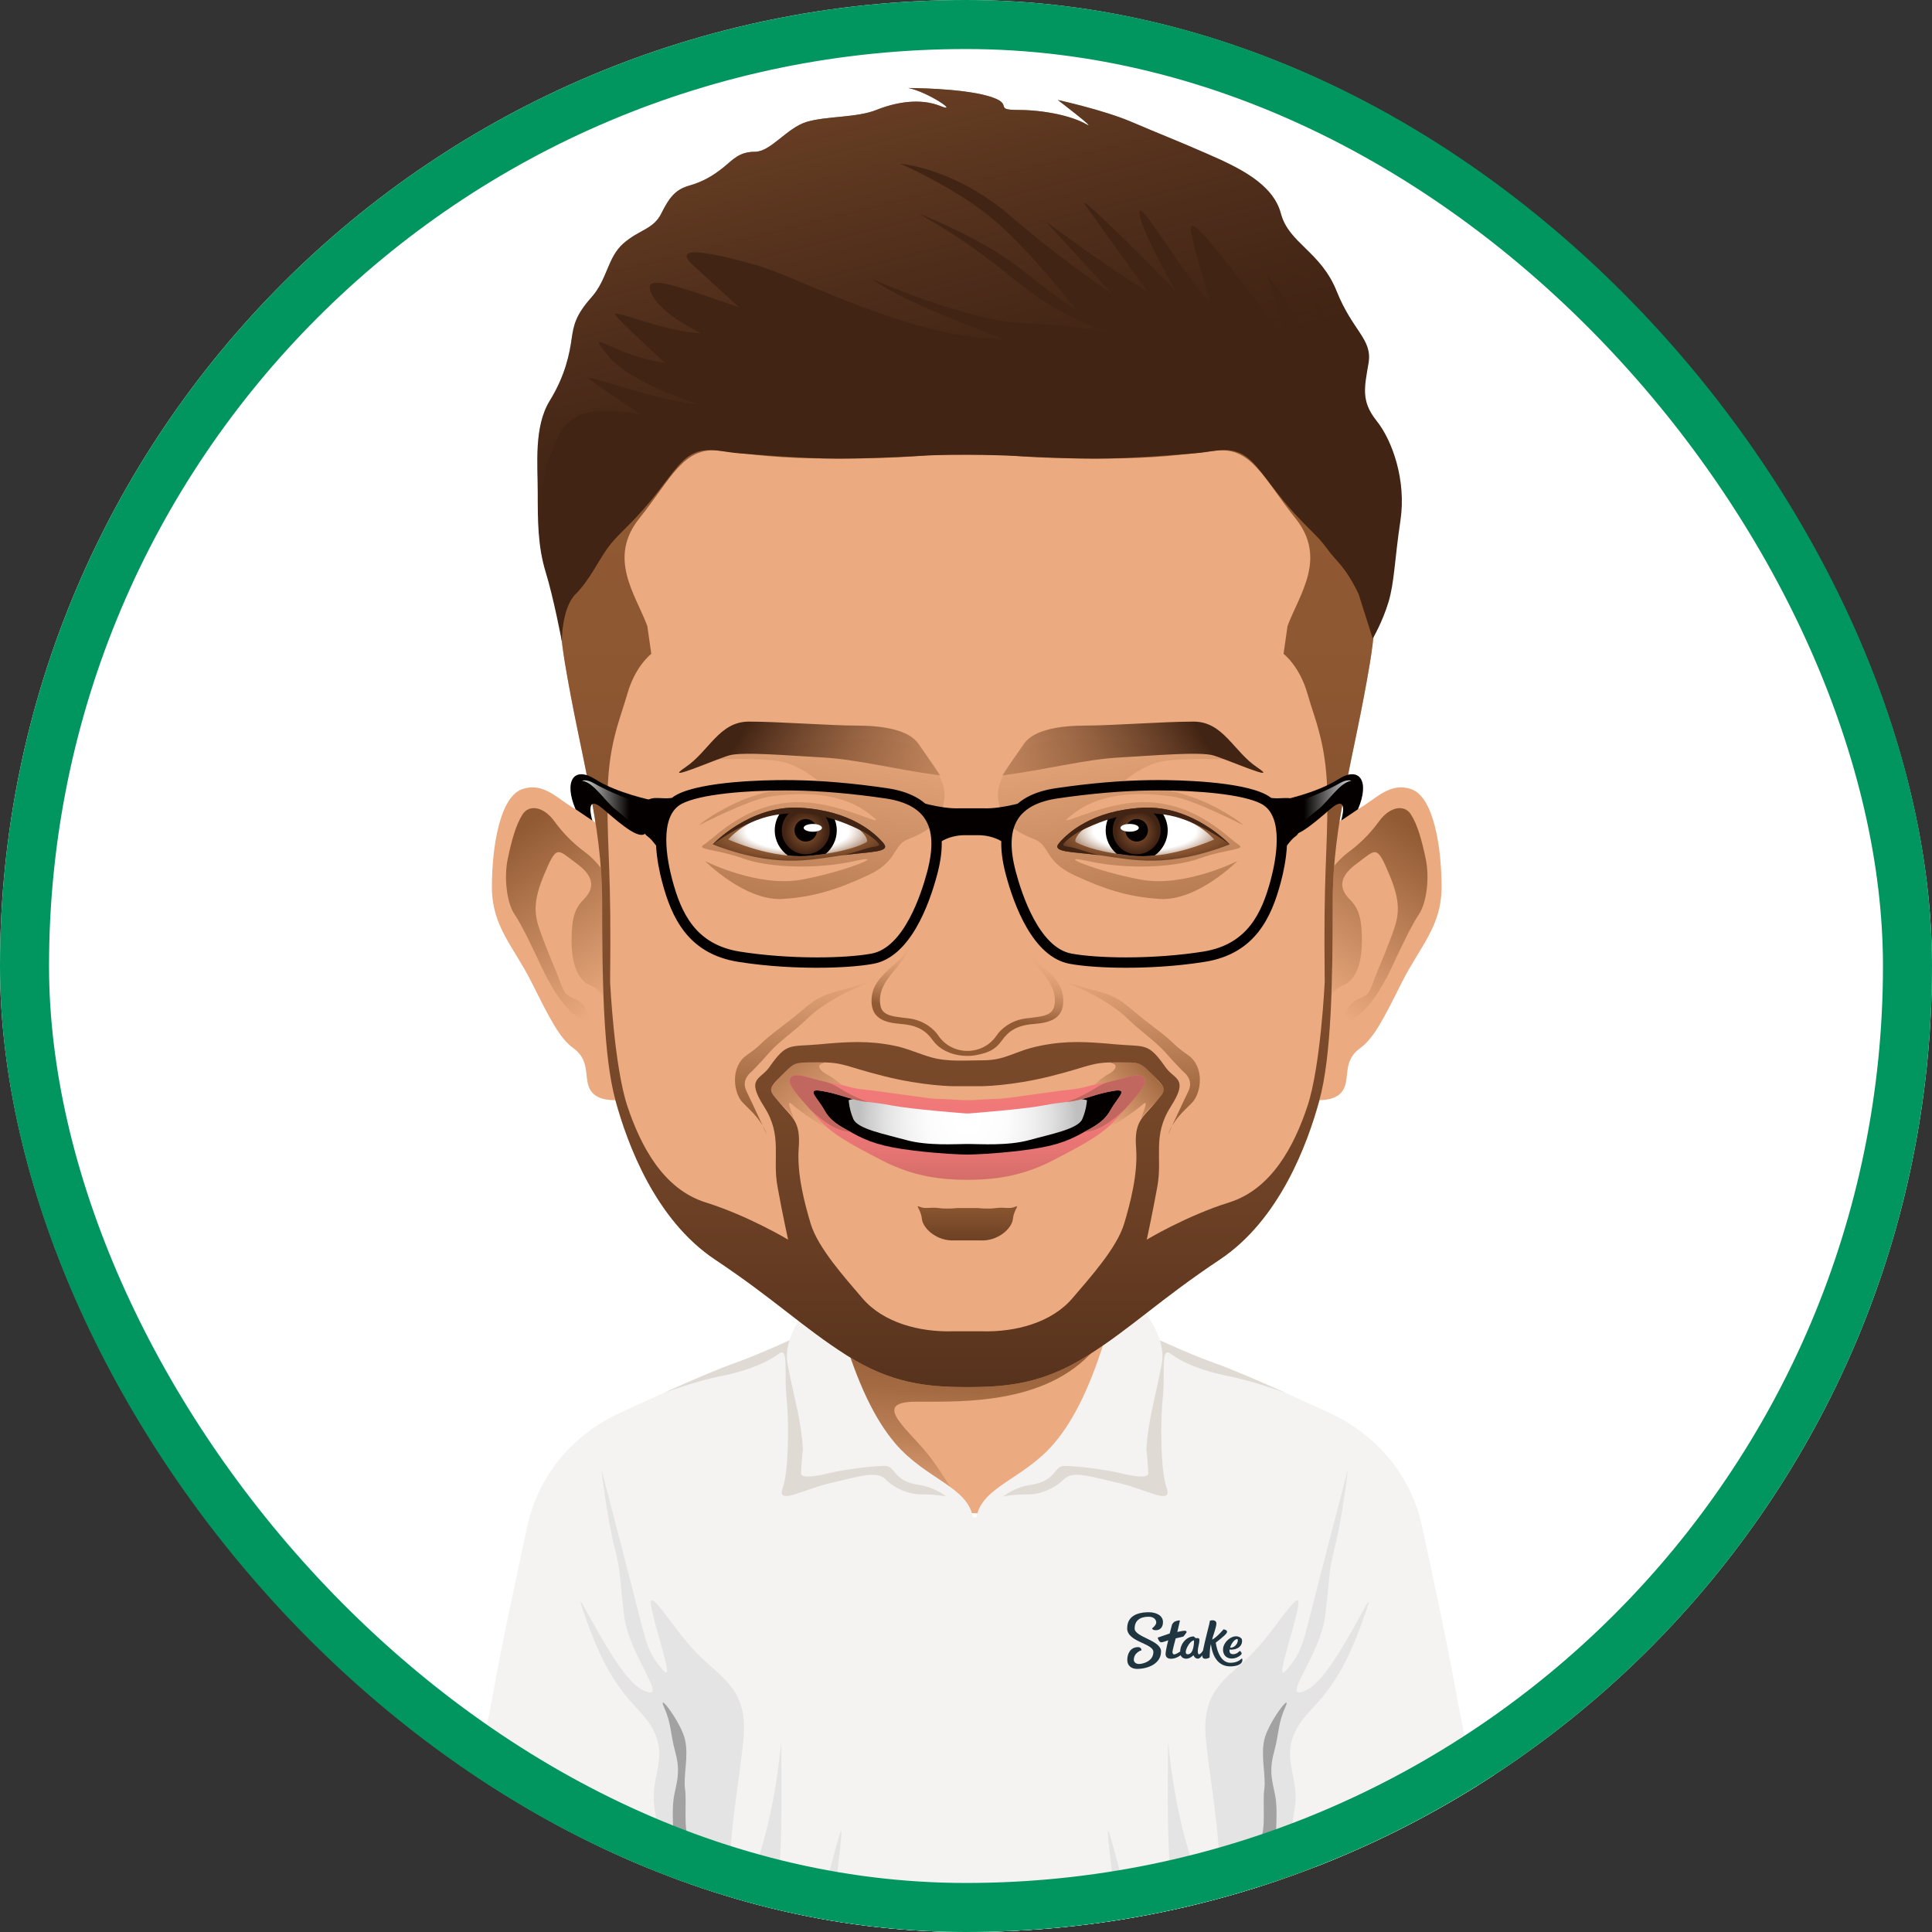
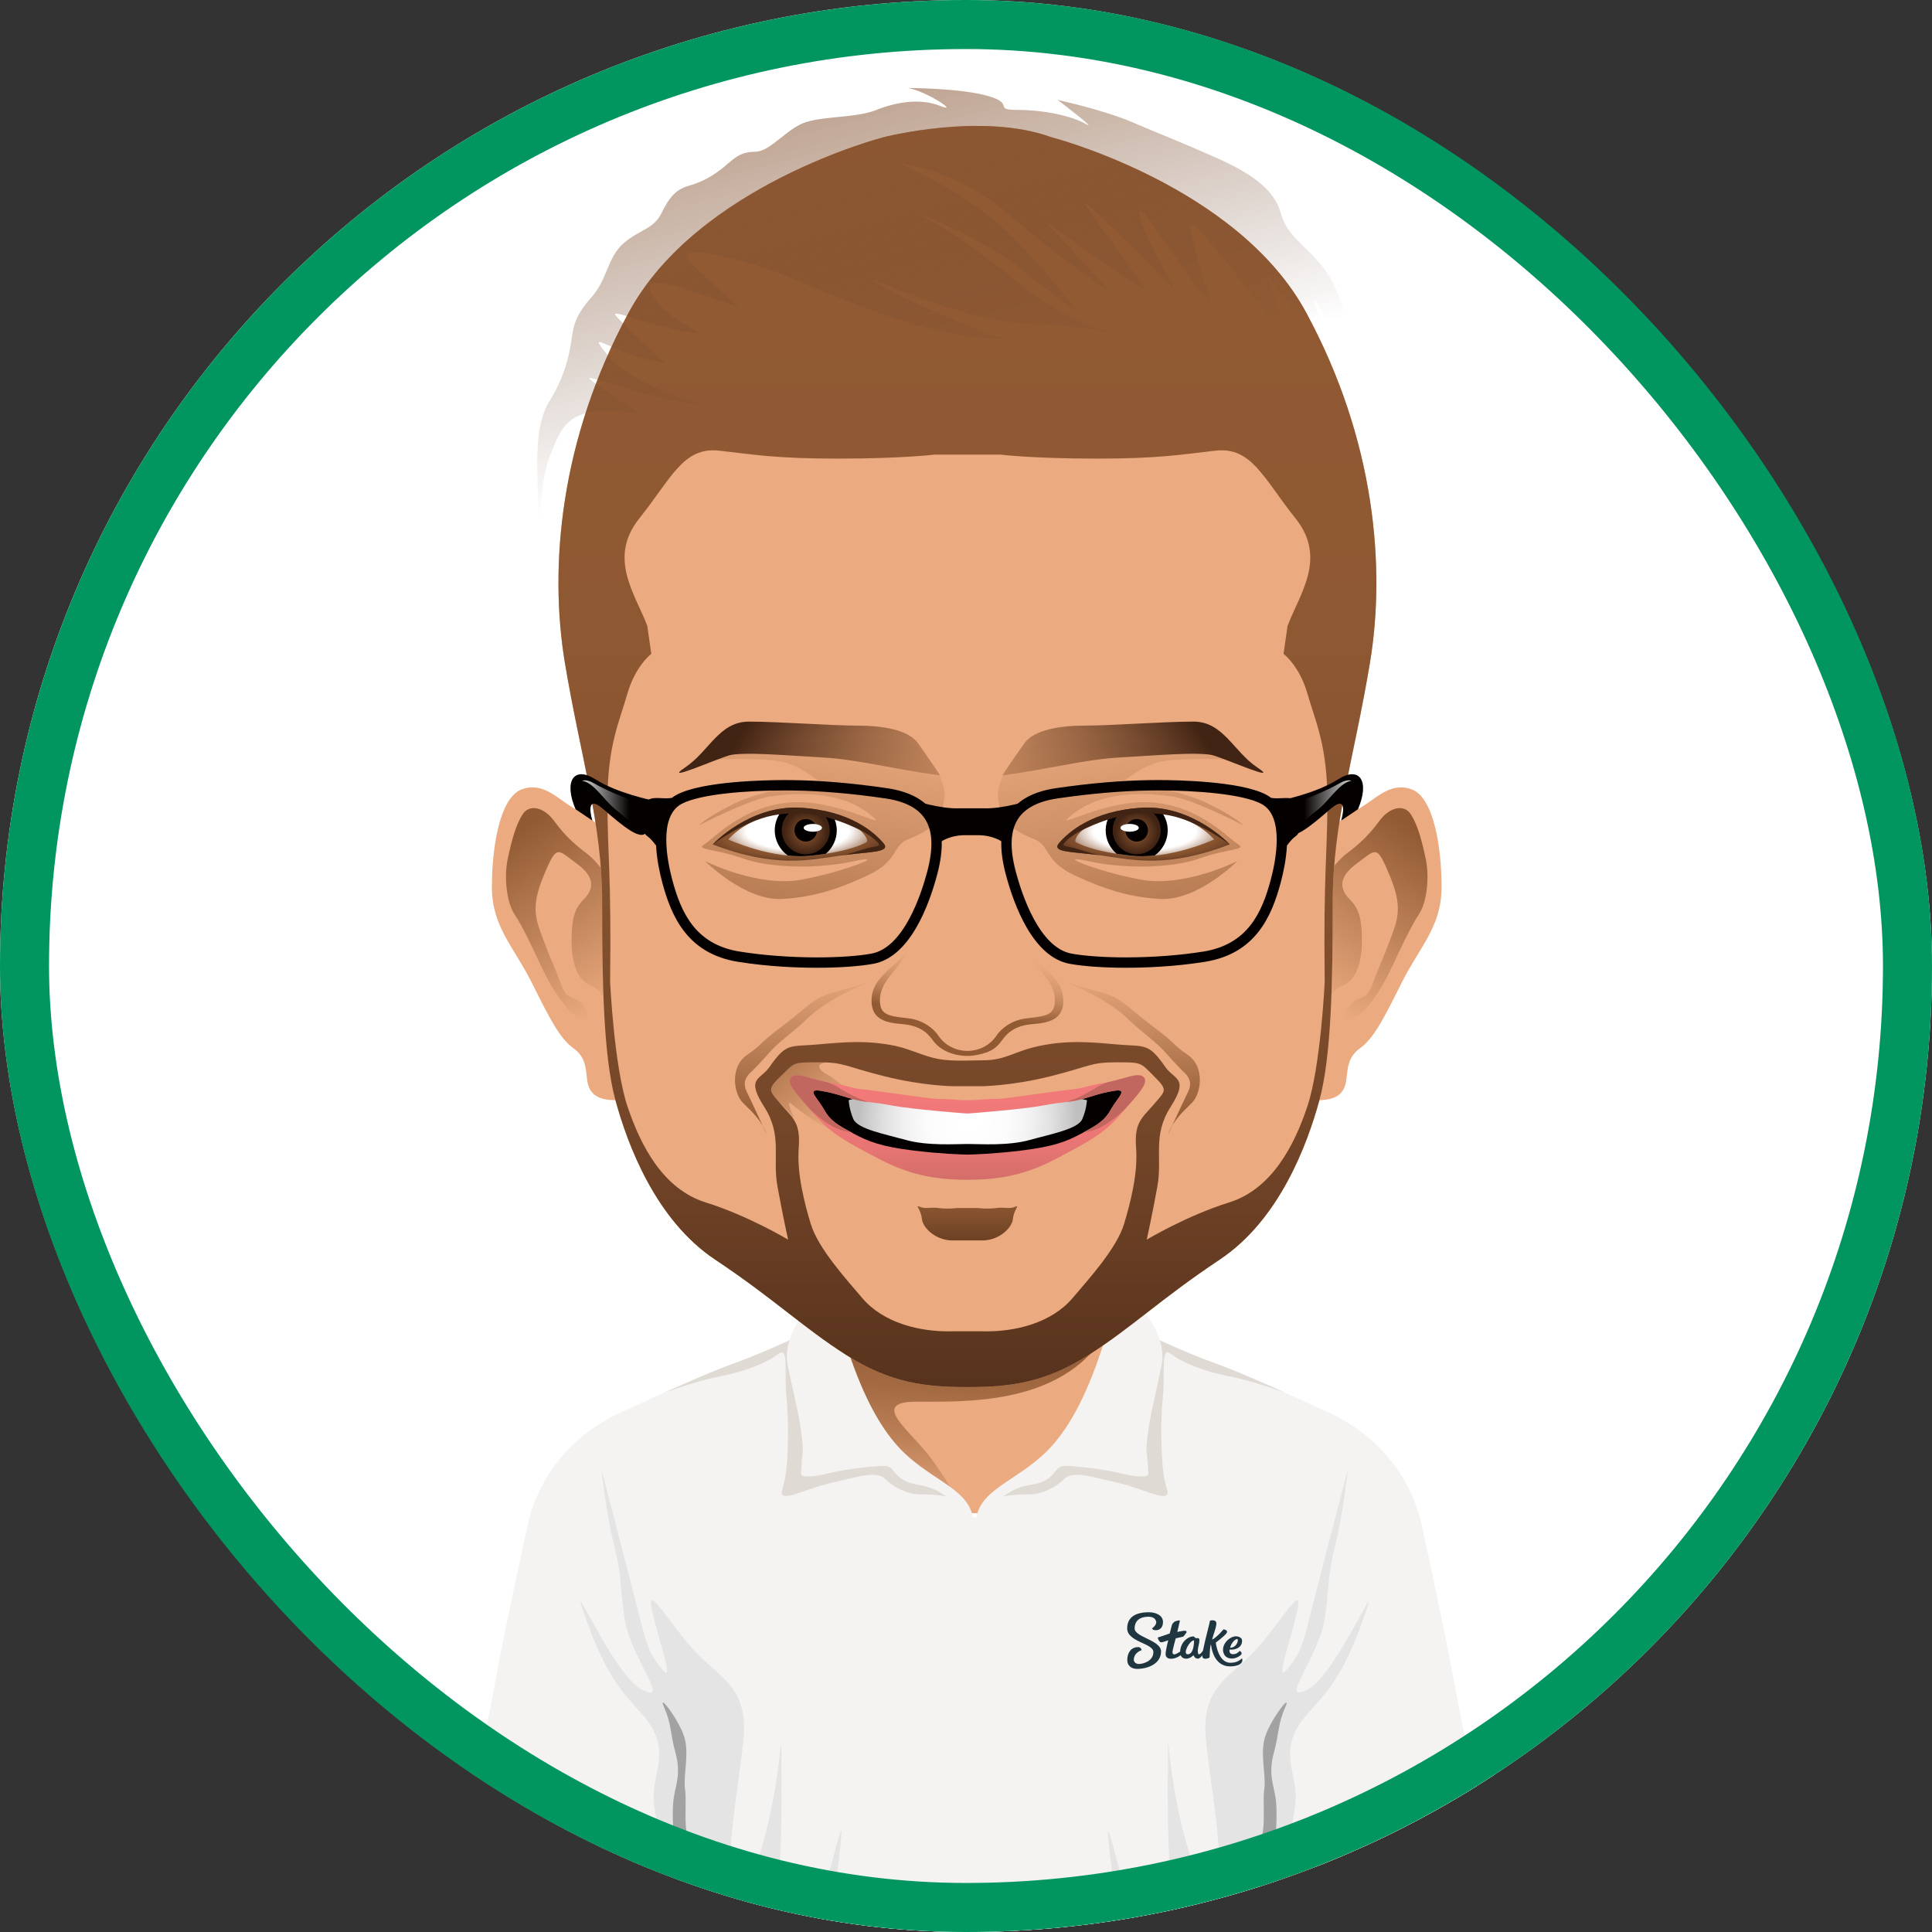
<svg xmlns="http://www.w3.org/2000/svg" width="235" height="235" viewBox="0 0 235 235" fill="none">
  <rect x="0" y="0" width="235" height="235" fill="#333333" stroke="none" />
  <g clip-path="url(#clip0_2227_5099)">
    <rect width="235" height="235" rx="117.5" fill="white" />
    <g clip-path="url(#clip1_2227_5099)">
      <path d="M138.052 496.896C137.988 496.896 137.924 496.892 137.861 496.889C137.814 496.885 132.829 496.488 128.82 496.532H128.609C128.398 496.532 128.195 496.529 127.998 496.521L127.832 496.51C127.825 496.51 127.777 496.51 127.77 496.507C127.758 496.507 127.716 496.503 127.704 496.503C127.587 496.495 127.458 496.488 127.334 496.477C127.317 496.484 127.261 496.473 127.207 496.469C127.091 496.458 126.953 496.44 126.816 496.421C126.799 496.417 126.781 496.417 126.764 496.414C125.554 496.247 124.581 495.883 123.788 495.297C123.78 495.293 123.772 495.286 123.765 495.282C122.762 494.536 122.088 493.453 121.757 492.062C121.749 492.032 121.736 491.969 121.73 491.939C121.673 491.68 121.633 491.45 121.599 491.205L121.571 490.978C121.547 490.774 121.526 490.552 121.511 490.318L121.495 490.058C121.485 489.821 121.48 489.598 121.478 489.364L121.475 489.094C121.476 488.767 121.483 488.441 121.497 488.092C121.558 486.534 121.42 485.506 121.274 484.422C121.017 482.523 120.752 480.553 121.668 476.55C121.981 475.184 122.311 473.997 122.678 472.921C122.682 472.91 122.685 472.902 122.687 472.891C122.69 472.888 122.692 472.88 122.694 472.873L122.724 472.791C122.797 472.583 122.858 472.413 122.919 472.249L123.01 472.012C123.05 471.904 123.099 471.778 123.146 471.66L123.226 471.463C123.289 471.311 123.345 471.177 123.401 471.047L123.872 469.997C124.001 469.715 124.126 469.441 124.247 469.163L126.464 470.031L124.274 469.1C124.32 468.992 124.362 468.888 124.404 468.788L124.44 468.699C124.49 468.573 124.538 468.443 124.586 468.313C123.167 466.669 123.235 463.62 123.337 459.086C123.386 456.878 123.448 454.125 123.411 450.719C123.344 444.316 123.066 437.953 122.772 431.215C122.453 423.924 122.124 416.382 122.037 408.167C121.971 401.816 122.078 397.879 122.164 394.714C122.291 390.092 122.367 387.301 121.76 381.083C121.278 376.143 120.687 371.794 120.061 367.19C119.586 363.687 119.068 359.875 118.533 355.338C117.998 359.875 117.48 363.686 117.004 367.189C116.378 371.793 115.788 376.142 115.305 381.083C114.698 387.298 114.775 390.088 114.901 394.711C114.988 397.875 115.096 401.812 115.028 408.167C114.941 416.385 114.612 423.928 114.294 431.226C114 437.956 113.722 444.316 113.654 450.716C113.618 454.125 113.68 456.875 113.729 459.082C113.83 463.62 113.899 466.669 112.479 468.313C112.526 468.447 112.574 468.569 112.621 468.691L112.98 469.53C112.984 469.537 112.987 469.545 112.991 469.552L113.634 470.977C113.698 471.125 113.768 471.289 113.837 471.459L113.905 471.63C113.96 471.763 114.012 471.897 114.065 472.034L114.141 472.238C114.204 472.405 114.266 472.576 114.328 472.754L114.37 472.873C114.743 473.96 115.078 475.158 115.396 476.55C116.313 480.553 116.047 482.519 115.791 484.422C115.646 485.506 115.508 486.534 115.569 488.092C115.583 488.444 115.588 488.778 115.59 489.097L115.589 489.275C115.587 489.583 115.58 489.828 115.57 490.062L115.559 490.247C115.54 490.544 115.518 490.785 115.49 491.019L115.469 491.182C115.429 491.483 115.378 491.757 115.319 492.017C114.982 493.446 114.304 494.533 113.298 495.282C112.401 495.95 111.266 496.34 109.829 496.469C109.802 496.473 109.73 496.481 109.704 496.481L109.761 496.477C109.597 496.488 109.473 496.499 109.348 496.503L109.297 496.507L109.082 494.136L109.233 496.51L109.072 496.521C108.87 496.529 108.667 496.532 108.456 496.532H108.241C108.041 496.529 107.836 496.529 107.63 496.529C103.749 496.529 99.248 496.885 99.203 496.889C99.13 496.892 99.06 496.896 98.987 496.896L91.919 496.796L91.95 494.414L91.832 496.792L91.236 496.755C91.108 496.748 90.987 496.737 90.865 496.725C90.857 496.725 90.85 496.725 90.842 496.722C90.823 496.722 90.801 496.718 90.787 496.718L90.516 496.688C90.346 496.666 90.228 496.651 90.115 496.633C90.029 496.622 89.936 496.607 89.845 496.588C89.733 496.57 89.604 496.544 89.478 496.514C89.36 496.488 89.234 496.458 89.112 496.425C89.007 496.399 88.905 496.369 88.805 496.34C88.705 496.306 88.608 496.273 88.513 496.239C88.437 496.213 88.349 496.176 88.261 496.139C88.094 496.072 87.949 496.006 87.809 495.935C87.798 495.931 87.788 495.928 87.778 495.92C87.772 495.917 87.766 495.917 87.76 495.913C87.752 495.909 87.745 495.902 87.736 495.898C87.649 495.854 87.589 495.824 87.532 495.79C87.419 495.727 87.324 495.668 87.23 495.609C87.165 495.568 87.086 495.516 87.008 495.46C86.078 494.811 85.311 493.928 84.513 492.603C84.361 492.347 84.227 492.11 84.102 491.876L84.01 491.698C83.899 491.483 83.814 491.309 83.738 491.138C83.702 491.06 83.667 490.982 83.635 490.904C83.553 490.711 83.479 490.515 83.414 490.322C83.398 490.277 83.379 490.221 83.362 490.17C83.275 489.891 83.209 489.628 83.161 489.368C83.158 489.346 83.154 489.324 83.15 489.301C83.108 489.053 83.084 488.812 83.073 488.559C83.072 488.53 83.071 488.444 83.07 488.415C83.068 488.162 83.08 487.929 83.106 487.699C83.111 487.65 83.117 487.602 83.124 487.554C83.37 485.803 84.429 484.337 85.683 482.742C86.838 481.273 86.884 480.787 86.983 479.718C87.044 479.058 87.12 478.238 87.402 477.158C88.106 474.464 88.146 474.227 87.581 472.921C87.059 471.715 86.973 470.632 87.081 469.738C85.957 468.484 85.686 466.447 85.405 464.336C85.343 463.868 85.276 463.36 85.196 462.807C84.585 458.537 82.726 445.54 80.947 425.628C79.775 412.508 80.153 405.003 80.518 397.742C80.673 394.666 80.833 391.483 80.871 387.914C80.938 381.502 80.218 373.913 79.582 367.218C79.025 361.347 78.585 356.709 78.765 353.987C79.017 350.176 78.811 347.651 77.957 341.42C77.777 341.204 77.633 341.005 77.511 340.837C77.256 340.484 77.256 340.484 77.052 340.407C75.213 339.719 73.996 337.974 73.368 336.833C72.464 336.346 71.54 335.491 70.978 334.18C70.95 334.113 70.922 334.051 70.897 333.997C70.887 333.994 70.876 333.992 70.867 333.99C67.819 333.347 67.098 330.629 66.463 328.231C66.309 327.653 66.151 327.057 65.958 326.44C64.757 322.594 64.56 320.287 65.001 315.221C65.377 310.887 65.067 309.037 64.319 304.568L64.166 303.656C63.349 298.755 62.747 294.74 61.852 284.002C61.019 273.995 60.953 267.761 61.561 256.207C62.123 245.535 62.127 237.258 61.572 232.27C61.2 228.923 61.065 226.743 61.015 225.582C60.888 225.554 60.763 225.527 60.639 225.499C57.867 224.887 55.474 224.358 54.437 222.469C54.076 221.813 53.753 220.741 54.257 219.354C55.085 217.077 56.463 212.118 57.62 205.64C58.659 199.819 60.086 193.18 61.344 187.322L61.799 185.205C63.27 178.342 67.887 172.677 74.47 169.66C76.3 168.821 78.08 168.008 79.761 167.252L81.054 166.673C81.885 166.304 82.648 165.968 83.379 165.652L84.667 165.101C85.002 164.96 85.325 164.825 85.637 164.697C85.979 164.556 86.284 164.432 86.583 164.313L86.836 164.213C87.055 164.127 87.269 164.043 87.479 163.963L87.721 163.87C88.01 163.761 88.281 163.66 88.538 163.569C90.456 162.884 92.647 161.937 94.057 161.306C91.749 159.518 89.126 157.502 85.655 155.187C78.713 150.56 74.98 142.494 73.012 136.011C70.235 135.392 69.386 133.384 69.13 132.104C69.058 131.74 69.021 131.394 68.986 131.061C68.876 130.028 68.808 129.756 68.384 129.454C66.207 127.898 64.908 125.301 62.55 120.586C61.968 119.422 61.335 118.384 60.724 117.38C59.115 114.74 57.451 112.011 57.451 107.886C57.451 104.212 57.958 95.481 62.654 93.773C63.356 93.518 64.07 93.389 64.775 93.389C65.745 93.389 66.608 93.629 67.383 93.976C67.471 93.775 67.574 93.582 67.694 93.401C67.937 93.032 68.237 92.72 68.58 92.472C68.515 92.155 68.449 91.836 68.382 91.515C67.708 88.264 67.011 84.903 66.37 81.053C66.232 80.226 66.106 79.343 65.996 78.424C65.938 78.124 64.995 73.203 64.1 70.295C63.716 69.047 63.447 67.732 63.276 66.274C63.273 66.255 63.271 66.237 63.269 66.219C63.265 66.188 63.259 66.122 63.257 66.091C63.209 65.674 63.169 65.201 63.136 64.727L63.116 64.368C63.094 63.984 63.076 63.603 63.064 63.219L63.052 62.816C63.042 62.434 63.036 62.051 63.033 61.667L63.029 61.322C63.027 60.853 63.026 60.38 63.026 59.901C63.026 59.372 63.013 58.812 63.001 58.232C62.928 54.897 62.838 50.747 64.833 47.505C66.432 44.906 66.911 42.709 67.169 40.903C67.464 38.839 67.852 37.176 70.171 34.569C70.833 33.824 71.201 32.947 71.627 31.932C72.192 30.588 72.831 29.065 74.259 27.815C75.228 26.968 76.131 26.468 76.857 26.068C77.825 25.533 78.075 25.361 78.302 24.907C79.294 22.923 80.413 21.077 83.17 20.29C84.383 19.943 85.335 19.435 86.457 18.538C86.642 18.39 86.815 18.241 86.982 18.097C87.974 17.245 89.334 16.078 91.822 16.078C92.099 16.014 92.942 15.342 93.5 14.898C94.607 14.016 95.862 13.016 97.438 12.543C98.75 12.15 100.238 12.004 101.676 11.863C103.164 11.717 104.702 11.566 105.721 11.159C106.52 10.839 107.325 10.581 108.122 10.39C108.279 9.211 109.285 8.322 110.482 8.322C110.753 8.322 117.159 8.334 120.831 9.383C122.231 9.783 123.153 10.281 123.735 10.988C123.76 10.988 123.786 10.988 123.812 10.988C124.705 10.988 125.614 11.04 126.508 11.136C126.981 10.138 128.082 9.595 129.164 9.83C129.401 9.881 135.003 11.108 138.564 12.634C140.01 13.254 141.19 13.741 142.371 14.227C143.936 14.873 145.555 15.541 147.79 16.519C151.592 18.183 156.798 20.461 158.103 25.358C158.393 26.447 159.128 27.204 160.402 28.447C161.835 29.848 163.619 31.591 164.798 34.539C165.525 36.355 166.324 37.55 167.028 38.606C168.12 40.239 169.249 41.929 168.814 44.539L168.703 45.193C168.294 47.567 168.171 48.284 169.294 49.688C169.436 49.865 169.578 50.056 169.718 50.255C169.754 50.305 169.796 50.369 169.838 50.432C169.84 50.435 169.872 50.483 169.874 50.486C169.963 50.619 170.041 50.736 170.118 50.859C170.162 50.929 170.212 51.013 170.262 51.098C170.359 51.259 170.427 51.376 170.494 51.496C170.555 51.605 170.615 51.715 170.674 51.827C170.733 51.939 170.79 52.051 170.848 52.166C170.911 52.293 170.968 52.411 171.025 52.53C171.07 52.626 171.115 52.726 171.16 52.826C171.162 52.829 171.185 52.883 171.187 52.886C171.254 53.037 171.303 53.149 171.352 53.264L171.528 53.707C171.572 53.818 171.616 53.93 171.658 54.044L171.744 54.292C171.862 54.627 171.97 54.963 172.071 55.306L172.157 55.596C172.198 55.744 172.237 55.901 172.276 56.057L172.369 56.436C172.409 56.61 172.445 56.78 172.481 56.951C172.507 57.082 172.531 57.196 172.552 57.311C172.584 57.484 172.614 57.659 172.643 57.836C172.662 57.964 172.68 58.082 172.697 58.2C172.722 58.374 172.746 58.559 172.767 58.748L172.802 59.086C172.82 59.288 172.839 59.479 172.852 59.673L172.866 59.949C172.931 61.232 172.875 62.471 172.7 63.645C172.421 65.499 172.253 67.021 172.104 68.363C171.865 70.525 171.675 72.232 171.171 73.913C170.615 75.766 169.839 77.372 169.371 78.255C169.259 79.211 169.127 80.15 168.977 81.051C168.334 84.904 167.637 88.267 166.962 91.519C166.889 91.873 166.816 92.225 166.744 92.574C167.03 92.802 167.283 93.079 167.493 93.398C167.612 93.579 167.717 93.77 167.804 93.971C168.577 93.625 169.437 93.387 170.404 93.387C171.109 93.387 171.823 93.517 172.525 93.772C177.221 95.479 177.727 104.21 177.727 107.884C177.727 112.01 176.063 114.739 174.454 117.378C173.843 118.383 173.21 119.42 172.629 120.582C170.271 125.299 168.972 127.897 166.794 129.452C166.371 129.754 166.303 130.025 166.193 131.057C166.157 131.392 166.121 131.738 166.048 132.102C165.799 133.346 164.984 135.301 162.346 135.964C160.381 142.455 156.647 150.546 149.69 155.185C146.826 157.094 144.54 158.802 142.531 160.344C142.691 160.65 142.836 160.957 142.965 161.265C144.37 161.896 146.611 162.866 148.569 163.565C148.826 163.657 149.1 163.759 149.379 163.865L149.624 163.958C149.839 164.041 150.058 164.126 150.282 164.215L150.512 164.305C151.128 164.552 151.777 164.819 152.459 165.107L152.643 165.185C152.956 165.318 153.28 165.456 153.612 165.599L153.697 165.635C156.381 166.795 159.458 168.199 162.639 169.657C169.221 172.675 173.838 178.34 175.307 185.202L175.758 187.302C177.018 193.165 178.448 199.811 179.487 205.637C180.646 212.12 182.024 217.077 182.851 219.351C183.355 220.738 183.032 221.81 182.672 222.466C181.633 224.355 179.24 224.884 176.469 225.495C176.344 225.523 176.219 225.551 176.092 225.579C176.043 226.739 175.906 228.919 175.535 232.266C174.979 237.248 174.983 245.525 175.546 256.203C176.154 267.759 176.088 273.994 175.254 283.999C174.362 294.728 173.759 298.746 172.941 303.652L172.788 304.567C172.039 309.036 171.73 310.884 172.106 315.218C172.547 320.284 172.35 322.591 171.147 326.437C170.955 327.054 170.796 327.651 170.643 328.229C170.008 330.625 169.287 333.343 166.233 333.988C166.224 333.99 166.217 333.992 166.208 333.994C166.183 334.049 166.155 334.11 166.127 334.177C165.565 335.488 164.642 336.343 163.738 336.83C163.109 337.971 161.892 339.716 160.052 340.405C159.85 340.481 159.85 340.481 159.594 340.834C159.461 341.019 159.302 341.239 159.097 341.479C158.25 347.667 158.045 350.181 158.297 353.985C158.477 356.708 158.036 361.346 157.479 367.218C156.844 373.912 156.124 381.499 156.192 387.914C156.229 391.479 156.39 394.662 156.545 397.734C156.91 404.995 157.287 412.505 156.116 425.624C154.335 445.555 152.476 458.537 151.866 462.803C151.786 463.36 151.719 463.868 151.656 464.336C151.376 466.447 151.105 468.484 149.981 469.734C150.09 470.632 150.004 471.711 149.483 472.917C148.917 474.227 148.957 474.461 149.661 477.154C149.943 478.234 150.02 479.058 150.08 479.718C150.178 480.783 150.224 481.273 151.379 482.738C151.967 483.488 152.378 484.051 152.712 484.563C153.416 485.647 153.806 486.6 153.94 487.565C153.944 487.595 153.953 487.665 153.955 487.695C153.982 487.921 153.994 488.162 153.992 488.4L153.989 488.556C153.978 488.812 153.953 489.053 153.912 489.294C153.912 489.298 153.911 489.298 153.911 489.301C153.907 489.324 153.903 489.35 153.899 489.372C153.851 489.632 153.783 489.902 153.698 490.173C153.687 490.207 153.667 490.266 153.646 490.325C153.581 490.515 153.508 490.708 153.424 490.908L153.328 491.127C153.246 491.309 153.162 491.483 153.07 491.657C153.03 491.739 152.995 491.809 152.958 491.876C152.834 492.11 152.701 492.347 152.549 492.6C152.536 492.622 152.494 492.685 152.48 492.707C152.019 493.464 151.56 494.073 151.079 494.574C151.06 494.596 151.04 494.618 151.019 494.637C150.714 494.948 150.391 495.223 150.06 495.457C149.981 495.508 149.902 495.564 149.824 495.612C149.741 495.668 149.643 495.724 149.545 495.783C149.489 495.813 149.414 495.854 149.339 495.891C149.311 495.905 149.283 495.92 149.255 495.935C149.25 495.935 149.244 495.939 149.239 495.943C149.105 496.009 148.968 496.072 148.828 496.128C148.808 496.135 148.76 496.154 148.739 496.165C148.689 496.184 148.617 496.213 148.545 496.239C148.445 496.276 148.357 496.306 148.267 496.332C148.156 496.369 148.062 496.395 147.969 496.421C147.826 496.458 147.703 496.488 147.575 496.518C147.446 496.544 147.322 496.57 147.193 496.592C147.127 496.607 147.032 496.622 146.936 496.633C146.834 496.651 146.716 496.666 146.597 496.681L146.375 496.707C146.36 496.711 146.294 496.714 146.277 496.718C146.27 496.718 146.212 496.722 146.196 496.725C146.075 496.737 145.953 496.748 145.826 496.755L142.703 496.844L138.075 496.896C138.068 496.896 138.06 496.896 138.052 496.896ZM72.999 99.54L73.196 99.899C73.541 99.71 73.78 99.457 73.938 99.211L73.079 99.459L72.999 99.54Z" fill="white" />
      <path d="M100.435 159.289C100.435 159.289 98.156 174.863 109.171 181.32C120.187 187.778 138.299 183.678 135.761 160.808C133.223 137.939 100.435 159.289 100.435 159.289Z" fill="#EBAA7F" />
      <path d="M110.592 182.068C110.918 182.224 111.248 182.375 111.583 182.513C111.652 182.542 111.721 182.568 111.79 182.596C112.161 182.744 112.535 182.884 112.914 183.011C112.948 183.022 112.982 183.033 113.016 183.045C113.44 183.184 113.869 183.311 114.302 183.424C115.651 182.949 116.48 182.544 116.48 182.544C116.48 182.544 115.819 180.941 113.35 177.523C110.882 174.104 105.563 170.496 111.451 170.496C117.339 170.496 127.974 170.875 133.672 163.468C137.233 158.838 126.695 153.095 116.067 151.805C108.464 154.234 101.385 158.683 100.524 159.233C100.513 159.24 100.508 159.243 100.499 159.249C100.461 159.274 100.436 159.289 100.436 159.289C100.436 159.289 98.157 174.863 109.172 181.32C109.551 181.543 109.94 181.75 110.334 181.946C110.419 181.989 110.507 182.026 110.592 182.068Z" fill="url(#paint0_linear_2227_5099)" />
      <path d="M63.367 224.568C63.367 224.568 63.367 226.858 63.938 232.009C64.511 237.16 64.511 245.46 63.938 256.334C63.367 267.209 63.367 273.505 64.225 283.807C65.084 294.11 65.656 298.115 66.514 303.266C67.373 308.418 67.802 310.493 67.373 315.43C66.944 320.366 67.159 322.298 68.231 325.732C69.304 329.166 69.304 331.742 72.094 331.742C72.094 331.742 72.524 331.743 73.168 333.244C73.812 334.746 75.1 334.961 75.1 334.961C75.1 334.961 76.173 337.537 77.89 338.18C79.607 338.825 79.177 339.898 81.109 340.971C81.109 340.971 81.968 341.615 83.256 342.688C84.544 343.761 86.475 343.332 85.188 340.542C83.879 337.704 83.475 336.506 83.041 332.171C82.612 327.878 82.612 325.946 82.612 324.445C82.612 322.942 82.612 320.795 82.612 320.795C82.612 320.795 83.471 325.088 83.9 328.094C84.33 331.098 84.758 333.244 86.691 333.03C88.623 332.814 87.12 328.094 87.12 325.947C87.12 323.801 87.549 318.22 84.973 313.928C82.397 309.635 78.749 304.913 77.676 297.615C76.603 290.318 80.037 274.864 80.681 263.918C81.325 252.972 80.251 247.606 80.251 243.957C80.251 240.308 81.539 235.372 81.539 232.582C81.539 229.791 82.397 225.284 78.964 223.352C75.53 221.42 63.867 221.063 63.367 224.568Z" fill="#EBAA7F" />
      <path d="M83.604 342.926C82.955 342.232 82.704 341.04 81.324 338.715C79.284 335.281 78.963 333.565 78.211 331.203C77.46 328.841 77.139 327.34 76.065 326.267C74.992 325.193 75.314 325.73 76.173 329.808C77.031 333.887 77.354 334.423 77.997 335.496C78.641 336.57 79.929 338.286 78.641 337.428C77.354 336.57 76.602 335.388 76.602 335.388C75.314 333.242 75.1 332.383 73.382 329.379C71.665 326.374 70.807 322.725 70.162 318.862C69.519 314.998 69.733 311.564 68.231 307.056C66.729 302.549 67.158 298.257 66.514 288.384C65.87 278.511 65.012 266.062 66.085 254.9C67.158 243.739 66.514 240.52 69.304 236.656C72.094 232.793 74.241 229.574 77.46 229.574C80.68 229.574 80.036 231.076 79.607 234.725C79.177 238.374 78.748 241.164 78.963 246.101C79.177 251.037 78.104 256.189 79.392 262.413C79.88 264.77 79.967 268.39 79.887 271.978C80.239 269.156 80.533 266.417 80.68 263.915C81.324 252.969 80.251 247.603 80.251 243.954C80.251 240.305 81.538 235.369 81.538 232.578C81.538 229.788 82.397 225.281 78.963 223.349C75.529 221.417 63.867 221.061 63.367 224.566C63.367 224.566 63.367 226.855 63.938 232.006C64.511 237.157 64.511 245.457 63.938 256.331C63.367 267.206 63.367 273.502 64.225 283.804C65.084 294.107 65.656 298.113 66.514 303.264C67.373 308.415 67.802 310.491 67.373 315.427C66.944 320.363 67.159 322.295 68.231 325.729C69.304 329.163 69.304 331.74 72.094 331.74C72.094 331.74 72.524 331.74 73.168 333.241C73.812 334.744 75.1 334.958 75.1 334.958C75.1 334.958 76.173 337.534 77.89 338.177C79.607 338.823 79.177 339.895 81.109 340.968C81.109 340.968 81.968 341.612 83.256 342.686C83.368 342.779 83.485 342.857 83.604 342.926Z" fill="#DD9166" />
      <path d="M173.742 224.567C173.742 224.567 173.742 226.855 173.17 232.007C172.596 237.158 172.597 245.458 173.17 256.332C173.742 267.207 173.742 273.503 172.883 283.805C172.026 294.108 171.453 298.114 170.594 303.264C169.736 308.416 169.307 310.491 169.736 315.428C170.166 320.364 169.951 322.296 168.877 325.73C167.804 329.164 167.804 331.74 165.014 331.74C165.014 331.74 164.585 331.74 163.941 333.242C163.297 334.744 162.009 334.959 162.009 334.959C162.009 334.959 160.936 337.535 159.219 338.178C157.501 338.823 157.93 339.896 155.999 340.969C155.999 340.969 155.142 341.613 153.853 342.686C152.565 343.759 150.634 343.329 151.921 340.54C153.209 337.749 153.639 336.462 154.067 332.17C154.497 327.877 154.497 325.944 154.497 324.443C154.497 322.941 154.497 320.793 154.497 320.793C154.497 320.793 153.639 325.086 153.209 328.092C152.78 331.096 152.35 333.242 150.418 333.028C148.487 332.813 149.989 328.092 149.989 325.945C149.989 323.799 149.56 318.219 152.135 313.926C154.711 309.634 158.36 304.911 159.433 297.613C160.506 290.316 157.072 274.862 156.427 263.916C155.784 252.97 156.857 247.604 156.857 243.955C156.857 240.307 155.57 235.37 155.57 232.579C155.57 229.789 154.712 225.282 158.145 223.35C161.579 221.418 173.241 221.061 173.742 224.567Z" fill="#EBAA7F" />
      <path d="M153.503 342.925C154.153 342.231 154.404 341.039 155.783 338.714C157.823 335.28 158.145 333.564 158.896 331.202C159.648 328.841 159.969 327.339 161.043 326.266C162.115 325.192 161.793 325.729 160.934 329.807C160.075 333.886 159.755 334.422 159.111 335.495C158.467 336.569 157.178 338.285 158.467 337.427C159.755 336.569 160.505 335.387 160.505 335.387C161.793 333.241 162.008 332.382 163.725 329.378C165.442 326.373 166.301 322.724 166.944 318.861C167.588 314.997 167.374 311.563 168.876 307.055C170.378 302.548 169.95 298.256 170.593 288.383C171.237 278.51 172.095 266.061 171.023 254.899C169.95 243.738 170.593 240.519 167.804 236.655C165.012 232.792 162.867 229.573 159.648 229.573C156.428 229.573 157.072 231.075 157.501 234.724C157.931 238.373 158.359 241.163 158.145 246.1C157.931 251.036 159.003 256.188 157.715 262.412C157.227 264.769 157.141 268.389 157.22 271.977C156.869 269.155 156.575 266.416 156.428 263.914C155.783 252.967 156.857 247.602 156.857 243.953C156.857 240.304 155.57 235.368 155.57 232.577C155.57 229.787 154.712 225.28 158.145 223.348C161.579 221.416 173.241 221.06 173.742 224.565C173.742 224.565 173.742 226.854 173.17 232.005C172.596 237.156 172.597 245.456 173.17 256.33C173.742 267.205 173.742 273.501 172.883 283.803C172.026 294.106 171.453 298.112 170.594 303.263C169.736 308.414 169.306 310.49 169.736 315.426C170.166 320.362 169.95 322.294 168.877 325.728C167.804 329.162 167.804 331.739 165.013 331.739C165.013 331.739 164.585 331.739 163.941 333.24C163.297 334.743 162.009 334.957 162.009 334.957C162.009 334.957 160.935 337.534 159.219 338.176C157.501 338.821 157.931 339.894 155.998 340.967C155.998 340.967 155.141 341.611 153.853 342.685C153.74 342.778 153.622 342.856 153.503 342.925Z" fill="#DD9166" />
      <path d="M121.399 275.452C123.249 275.683 125.795 274.99 129.727 275.22C133.658 275.451 135.046 273.138 137.359 273.138C139.672 273.138 141.754 271.519 143.604 271.056C145.455 270.593 146.612 270.132 148.925 269.669C151.238 269.207 151.006 267.356 154.013 266.199C157.02 265.043 155.169 261.11 154.707 259.26C154.244 257.41 152.856 254.171 153.781 250.007C154.707 245.844 155.631 240.292 155.401 235.204C155.169 230.115 155.632 227.339 155.632 227.339C160.722 227.571 167.892 225.489 172.286 224.101C176.681 222.713 181.539 222.713 180.614 220.169C179.688 217.624 178.301 212.535 177.143 206.059C175.988 199.582 174.368 192.18 172.98 185.704C171.593 179.227 167.197 174.369 161.646 171.825C156.095 169.281 151.006 166.967 147.768 165.811C144.53 164.654 140.597 162.804 140.597 162.804C140.597 162.804 137.899 170.052 135.895 172.827C133.889 175.603 131.422 175.757 129.109 177.299C126.796 178.841 125.254 179.458 123.558 179.921C121.861 180.383 119.24 183.622 119.24 183.622L118.774 185.125C118.774 185.125 118.369 185.299 118.311 185.01C118.254 184.721 117.868 183.622 117.868 183.622C117.868 183.622 115.247 180.383 113.551 179.921C111.854 179.458 110.312 178.841 107.999 177.299C105.687 175.758 103.219 175.603 101.215 172.827C99.21 170.051 96.511 162.804 96.511 162.804C96.511 162.804 92.579 164.654 89.34 165.811C86.103 166.967 81.014 169.281 75.463 171.825C69.911 174.369 65.516 179.227 64.128 185.704C62.74 192.18 61.121 199.582 59.964 206.059C58.808 212.535 57.42 217.624 56.495 220.169C55.569 222.713 60.427 222.713 64.822 224.101C69.217 225.489 76.388 227.571 81.476 227.339C81.476 227.339 81.939 230.115 81.707 235.204C81.476 240.292 82.401 245.844 83.326 250.007C84.251 254.171 82.864 257.41 82.401 259.26C81.939 261.11 80.089 265.043 83.096 266.199C86.103 267.356 85.871 269.207 88.184 269.669C90.497 270.132 91.654 270.593 93.504 271.056C95.354 271.519 97.436 273.138 99.749 273.138C102.063 273.138 103.45 274.989 107.383 274.758C111.315 274.526 113.859 275.683 115.71 275.452C115.71 275.452 117.406 275.682 118.332 275.529C119.256 275.374 121.399 275.452 121.399 275.452Z" fill="#F4F3F2" />
      <path opacity="0.5" d="M157.484 220.015C158.1 216.314 155.941 214.155 157.484 210.763C159.025 207.37 162.11 207.061 165.501 197.809C168.894 188.557 162.727 203.669 159.025 205.519C155.324 207.37 160.567 201.51 161.185 196.576C161.8 191.641 161.493 191.641 162.418 187.94C163.343 184.239 163.96 178.688 163.96 178.688C163.96 178.688 160.259 192.875 159.334 196.576C158.409 200.277 158.101 201.202 156.559 203.053C155.016 204.903 156.867 199.969 157.791 195.959C158.717 191.95 155.324 198.118 152.24 201.202C149.157 204.287 146.072 205.52 146.689 211.688C147.307 217.857 148.849 224.642 148.231 232.352C147.615 240.062 146.998 232.969 144.53 224.95C142.062 216.93 142.063 208.604 142.063 213.538C142.063 218.473 141.754 229.267 143.605 236.978C145.456 244.688 147.615 251.164 147.923 255.174C148.232 259.183 148.85 259.8 150.082 262.576C151.316 265.352 147.615 262.885 144.839 259.492C142.063 256.099 139.905 252.089 139.905 246.847C139.905 241.605 140.213 239.754 138.361 234.51C136.512 229.267 135.895 226.184 134.97 223.099C134.044 220.015 136.512 235.744 136.82 242.837C137.129 249.931 138.361 254.248 141.447 258.875C144.53 263.501 151.315 265.661 146.689 264.735C142.063 263.81 140.83 265.044 141.138 267.203C141.447 269.362 142.681 272.446 138.361 270.594C134.044 268.744 131.885 269.362 132.194 272.137C132.503 274.913 131.269 273.679 128.802 273.679C126.335 273.679 123.404 275.067 123.404 275.067L120.118 275.433C120.811 275.432 121.4 275.452 121.4 275.452C123.251 275.684 125.796 274.991 129.728 275.221C133.66 275.452 135.048 273.139 137.36 273.139C139.673 273.139 141.755 271.52 143.605 271.057C145.456 270.594 146.613 270.132 148.926 269.67C151.239 269.207 151.007 267.356 154.014 266.2C157.022 265.044 155.171 261.111 154.709 259.261C154.246 257.411 152.858 254.172 153.783 250.008C154.709 245.845 155.633 240.293 155.402 235.205C155.171 230.116 155.633 227.34 155.633 227.34C158.723 227.48 162.578 226.768 166.116 225.876H159.334C156.559 225.875 156.867 223.716 157.484 220.015ZM104.914 272.137C105.223 269.361 103.064 268.744 98.746 270.594C94.428 272.445 95.662 269.361 95.97 267.202C96.279 265.044 95.045 263.81 90.419 264.734C85.792 265.661 92.577 263.501 95.662 258.875C98.746 254.248 99.979 249.931 100.289 242.837C100.597 235.744 103.064 220.014 102.138 223.099C101.213 226.183 100.596 229.267 98.746 234.51C96.895 239.753 97.204 241.603 97.204 246.847C97.204 252.09 95.045 256.099 92.269 259.491C89.493 262.883 85.793 265.352 87.026 262.575C88.26 259.8 88.877 259.183 89.185 255.173C89.494 251.164 91.652 244.688 93.503 236.977C95.353 229.267 95.044 218.473 95.044 213.537C95.044 208.603 95.044 216.93 92.577 224.949C90.109 232.968 89.492 240.061 88.876 232.351C88.259 224.641 89.801 217.855 90.418 211.688C91.035 205.519 87.951 204.285 84.867 201.202C81.783 198.118 78.391 191.95 79.316 195.959C80.241 199.968 82.091 204.903 80.549 203.052C79.007 201.202 78.698 200.277 77.773 196.576C76.848 192.874 73.147 178.688 73.147 178.688C73.147 178.688 73.764 184.239 74.689 187.94C75.615 191.64 75.306 191.64 75.922 196.575C76.539 201.51 81.783 207.37 78.082 205.519C74.38 203.668 68.212 188.555 71.605 197.809C74.997 207.061 78.082 207.369 79.623 210.762C81.165 214.154 79.007 216.313 79.623 220.014C80.24 223.715 80.549 225.875 77.773 225.875H70.992C74.529 226.767 78.384 227.48 81.474 227.339C81.474 227.339 81.937 230.115 81.705 235.204C81.474 240.292 82.4 245.843 83.325 250.007C84.25 254.171 82.862 257.41 82.4 259.26C81.937 261.11 80.087 265.043 83.094 266.199C86.101 267.355 85.87 269.206 88.182 269.669C90.495 270.131 91.652 270.593 93.503 271.056C95.353 271.519 97.435 273.138 99.748 273.138C102.061 273.138 103.448 274.989 107.381 274.758C111.313 274.526 113.857 275.683 115.708 275.451C115.708 275.451 116.841 275.605 117.761 275.577L117.867 275.528C117.867 275.528 110.773 273.678 108.306 273.678C105.839 273.679 104.606 274.913 104.914 272.137Z" fill="#D6D6D6" />
      <path opacity="0.7" d="M120.852 182.399C120.769 182.444 120.692 182.491 120.627 182.543C120.462 182.676 120.562 182.607 120.852 182.399ZM147.769 165.811C144.53 164.655 140.597 162.805 140.597 162.805C140.597 162.805 137.899 170.052 135.895 172.828C133.89 175.604 131.423 175.758 129.11 177.3C127.446 178.409 126.183 179.036 124.973 179.475C123.191 180.704 121.519 181.922 120.853 182.4C121.759 181.903 123.687 181.772 125.101 181.772C126.643 181.772 128.339 181.001 129.419 179.922C130.498 178.842 132.656 179.613 136.05 180.384C139.442 181.156 142.681 183.16 141.91 181.001C141.139 178.843 141.139 172.674 141.448 169.899C141.755 167.123 141.139 163.731 142.372 164.656C143.605 165.581 145.765 166.661 149.62 167.432C151.796 167.867 154.463 168.744 156.374 169.426C152.951 167.886 149.942 166.587 147.769 165.811ZM107.999 177.299C105.686 175.758 103.218 175.603 101.214 172.827C99.209 170.051 96.511 162.804 96.511 162.804C96.511 162.804 92.578 164.654 89.34 165.811C87.167 166.587 84.157 167.886 80.736 169.424C82.647 168.742 85.313 167.865 87.489 167.43C91.344 166.659 93.504 165.579 94.737 164.654C95.97 163.728 95.354 167.121 95.662 169.897C95.97 172.672 95.971 178.841 95.199 181C94.429 183.158 97.667 181.154 101.059 180.383C104.452 179.612 106.611 178.84 107.69 179.92C108.77 181 110.466 181.771 112.008 181.771C113.421 181.771 115.35 181.902 116.256 182.398C115.59 181.92 113.918 180.702 112.136 179.473C110.926 179.035 109.662 178.409 107.999 177.299ZM116.256 182.399C116.546 182.607 116.646 182.676 116.48 182.543C116.416 182.491 116.339 182.444 116.256 182.399Z" fill="#D8D1CA" />
      <path opacity="0.8" d="M83.325 217.625C83.094 216.006 83.788 213.693 83.325 211.611C82.863 209.529 79.856 205.597 80.781 207.678C81.706 209.76 81.475 210.686 82.169 213.23C82.863 215.775 82.169 217.162 81.937 218.782C81.706 220.401 81.937 222.946 81.937 224.102C81.937 225.258 81.475 227.34 81.475 227.34C81.475 227.34 81.937 230.116 81.706 235.205C81.475 240.294 82.4 245.845 83.325 250.008C84.25 254.172 82.863 257.411 82.4 259.261C82.184 260.126 81.665 261.445 81.48 262.723C84.019 259.029 83.326 258.333 83.788 254.403C84.25 250.471 82.4 243.762 82.863 241.912C83.325 240.062 83.094 238.443 83.094 236.13C83.094 233.817 83.557 232.198 84.019 229.191C84.482 226.184 84.482 224.795 83.788 223.639C83.094 222.482 83.557 219.244 83.325 217.625Z" fill="#919191" />
      <path d="M118.777 184.548C119.394 180.847 124.483 179.922 128.184 175.604C130.755 172.605 132.809 168.202 134.662 162.03C135.112 160.529 136.427 156.531 134.354 155.555C137.7 157.131 142.128 161.865 141.291 166.043C140.366 170.669 139.672 172.751 139.442 176.221C139.442 176.221 139.673 178.534 139.673 179.228C139.673 179.921 137.36 179.459 136.434 179.228C134.415 178.723 130.883 178.302 129.496 178.302C128.108 178.302 128.57 180.153 125.333 180.616C122.093 181.077 119.781 183.853 118.624 186.167H118.485C117.328 183.854 115.015 181.078 111.777 180.616C108.538 180.153 109.001 178.302 107.613 178.302C106.225 178.302 102.693 178.723 100.674 179.228C99.748 179.459 97.435 179.921 97.435 179.228C97.435 178.533 97.667 176.221 97.667 176.221C97.435 172.75 96.742 170.669 95.817 166.043C94.981 161.865 99.409 157.131 102.755 155.555C100.682 156.531 101.997 160.529 102.447 162.03C104.299 168.202 106.355 172.605 108.925 175.604C112.626 179.921 117.714 180.847 118.332 184.548H118.777Z" fill="#F4F3F2" />
      <path opacity="0.8" d="M153.782 217.625C154.014 216.006 153.321 213.693 153.782 211.611C154.245 209.529 157.252 205.597 156.327 207.678C155.401 209.76 155.632 210.686 154.939 213.23C154.245 215.775 154.939 217.162 155.17 218.782C155.402 220.401 155.17 222.946 155.17 224.102C155.17 225.258 155.632 227.34 155.632 227.34C155.632 227.34 155.17 230.116 155.401 235.205C155.632 240.294 154.708 245.845 153.782 250.008C152.856 254.172 154.244 257.411 154.708 259.261C154.923 260.126 155.443 261.445 155.628 262.723C153.09 259.029 153.782 258.333 153.32 254.403C152.857 250.471 154.708 243.762 154.245 241.912C153.782 240.062 154.014 238.443 154.014 236.13C154.014 233.817 153.551 232.198 153.088 229.191C152.626 226.184 152.626 224.795 153.32 223.639C154.014 222.482 153.551 219.244 153.782 217.625Z" fill="#919191" />
      <path d="M162.502 100.375C162.502 100.375 162.987 99.647 165.168 98.435C167.349 97.224 169.046 95.043 171.712 96.013C174.378 96.981 175.347 103.04 175.347 107.888C175.347 112.735 172.681 115.158 170.499 119.521C168.318 123.883 167.107 126.306 165.41 127.518C163.713 128.73 163.956 130.426 163.713 131.638C163.471 132.85 162.743 133.82 160.321 133.82C157.898 133.819 157.898 105.464 162.502 100.375Z" fill="#EBAA7F" />
      <path d="M163.23 125.579C163.23 125.579 163.714 124.448 165.006 123.64C166.299 122.832 167.914 120.57 169.207 117.824C170.5 115.077 171.63 112.653 172.599 111.199C173.569 109.745 173.893 106.675 173.408 104.413C172.924 102.152 172.438 100.374 171.63 99.082C170.822 97.79 169.046 98.113 167.753 99.889C166.459 101.667 165.168 102.798 163.874 103.767C162.581 104.736 160.158 107.483 160.158 110.391C160.158 113.299 160.321 117.015 160.321 120.893C160.321 124.77 161.451 120.57 163.229 119.923C165.005 119.277 165.653 117.015 165.653 114.43C165.653 111.845 165.328 110.553 164.198 109.421C163.066 108.29 162.581 106.836 165.005 105.059C167.428 103.282 167.43 102.635 169.045 106.513C170.66 110.391 170.015 111.845 169.045 114.43C168.075 117.015 167.752 117.499 167.107 119.277C166.459 121.055 166.298 121.055 165.167 121.54C164.036 122.024 163.391 123.316 163.23 125.579Z" fill="url(#paint1_linear_2227_5099)" />
      <path d="M72.676 100.375C72.676 100.375 72.192 99.647 70.01 98.435C67.829 97.224 66.133 95.043 63.467 96.013C60.801 96.982 59.832 103.04 59.832 107.888C59.832 112.735 62.498 115.158 64.679 119.521C66.86 123.883 68.072 126.306 69.768 127.518C71.465 128.73 71.222 130.426 71.465 131.638C71.707 132.85 72.434 133.82 74.858 133.82C77.281 133.82 77.281 105.464 72.676 100.375Z" fill="#EBAA7F" />
      <path d="M71.95 125.579C71.95 125.579 71.465 124.448 70.172 123.64C68.88 122.832 67.264 120.57 65.972 117.824C64.679 115.077 63.548 112.653 62.579 111.199C61.609 109.745 61.286 106.675 61.771 104.413C62.255 102.152 62.74 100.374 63.548 99.082C64.356 97.79 66.133 98.113 67.426 99.889C68.718 101.667 70.011 102.798 71.303 103.767C72.596 104.736 75.02 107.483 75.02 110.391C75.02 113.299 74.858 117.015 74.858 120.893C74.858 124.77 73.726 120.57 71.95 119.923C70.172 119.277 69.526 117.015 69.526 114.43C69.526 111.845 69.849 110.553 70.98 109.421C72.112 108.29 72.596 106.836 70.173 105.059C67.749 103.282 67.749 102.635 66.133 106.513C64.518 110.391 65.164 111.845 66.133 114.43C67.102 117.015 67.426 117.499 68.072 119.277C68.718 121.055 68.879 121.055 70.011 121.54C71.142 122.024 71.787 123.316 71.95 125.579Z" fill="url(#paint2_linear_2227_5099)" />
      <path d="M117.834 168.718C122.681 168.718 127.043 168.234 132.375 164.841C137.706 161.447 141.099 158.055 148.37 153.207C155.641 148.36 159.033 139.151 160.487 133.82C161.941 128.488 162.105 119.439 162.105 109.744C162.105 100.05 164.689 92.295 166.628 80.663C168.566 69.03 167.273 53.519 158.873 38.009C150.472 22.498 127.853 16.682 127.853 16.682C119.451 13.613 107.494 16.682 107.494 16.682C107.494 16.682 84.874 22.498 76.473 38.009C68.071 53.52 66.778 69.03 68.718 80.663C70.656 92.295 73.242 100.051 73.242 109.744C73.242 119.439 73.404 128.487 74.858 133.82C76.312 139.151 79.705 148.36 86.975 153.207C94.246 158.055 97.639 161.447 102.971 164.841C108.303 168.233 112.665 168.718 117.512 168.718H117.834Z" fill="#EBAA7F" />
-       <path d="M133.146 131.941C133.146 131.941 134.072 131.032 134.798 130.669C135.526 130.305 136.131 129.577 135.283 129.335C134.434 129.093 136.417 129.038 137.993 129.275C139.204 129.457 139.282 129.698 140.373 130.911C141.463 132.123 142.068 132.607 141.221 133.455C140.373 134.303 139.403 135.152 138.919 135.878C138.434 136.606 140.009 133.455 139.039 134.303C138.07 135.152 135.405 137.09 133.223 137.938C133.223 137.938 135.647 135.151 136.374 134.06C137.102 132.97 137.343 131.879 135.889 132.243C134.435 132.607 133.146 131.941 133.146 131.941Z" fill="url(#paint3_linear_2227_5099)" />
      <path d="M117.09 141.211C117.09 141.211 112.243 140.969 108.244 140.242C104.246 139.515 100.246 135.879 99.52 134.911C98.793 133.942 97.338 132.851 97.944 132.245C98.55 131.639 100.489 132.366 102.122 132.366C103.756 132.366 108.123 133.336 110.305 133.578C112.486 133.82 116.605 134.184 116.605 134.184H118.643C118.643 134.184 122.762 133.82 124.944 133.578C127.126 133.336 131.493 132.366 133.127 132.366C134.759 132.366 136.698 131.639 137.304 132.245C137.91 132.851 136.455 133.942 135.729 134.911C135.002 135.879 131.003 139.516 127.004 140.242C123.006 140.969 118.16 141.211 118.16 141.211H117.09Z" fill="#040000" />
      <path d="M102.367 131.942C102.367 131.942 101.274 131.033 100.547 130.669C99.82 130.305 99.213 129.578 100.062 129.335C100.91 129.093 98.248 129.033 97.46 129.214C96.243 129.495 96.063 129.699 94.973 130.911C93.882 132.123 93.276 132.607 94.125 133.456C94.973 134.304 95.943 135.152 96.427 135.879C96.912 136.606 95.336 133.456 96.306 134.304C97.276 135.152 99.941 137.09 102.123 137.939C102.123 137.939 99.699 135.151 98.973 134.061C98.245 132.97 98.003 131.88 99.457 132.243C100.91 132.607 102.367 131.942 102.367 131.942Z" fill="url(#paint4_linear_2227_5099)" />
      <path d="M118.803 128.325C120.264 128.033 121.065 127.679 121.872 126.548C122.681 125.417 123.671 124.71 125.771 124.549C127.87 124.388 129.587 123.822 129.305 121.216C129.115 119.468 127.688 118.308 126.234 117.015C124.781 115.723 124.459 114.915 124.459 114.915C124.459 114.915 125.225 116.49 126.679 118.187C127.691 119.366 128.548 120.691 128.254 122.307C128.013 123.64 126.558 123.64 124.74 123.882C122.922 124.124 121.711 125.215 121.227 125.942C119.549 128.459 115.792 128.453 114.118 125.942C113.634 125.215 112.422 124.124 110.605 123.882C108.787 123.64 107.332 123.64 107.09 122.307C106.796 120.691 107.655 119.366 108.666 118.187C110.12 116.49 110.887 114.915 110.887 114.915C110.887 114.915 110.564 115.723 109.11 117.015C107.656 118.308 106.23 119.468 106.04 121.216C105.758 123.822 107.475 124.388 109.575 124.549C111.675 124.71 112.665 125.417 113.472 126.547C114.61 128.141 116.945 128.698 118.803 128.325Z" fill="url(#paint5_linear_2227_5099)" />
      <path d="M106.201 119.279C106.201 119.279 104.909 119.763 101.839 120.57C98.77 121.378 98.447 122.348 95.214 124.771C91.983 127.195 92.953 126.872 90.852 128.326C88.752 129.78 89.237 133.012 90.368 134.143C91.499 135.273 92.63 136.243 93.276 138.02C93.276 138.02 91.337 133.819 90.852 132.85C90.368 131.881 90.53 131.073 91.499 130.265C91.499 130.265 92.469 129.296 93.599 128.003C94.73 126.71 96.83 125.257 98.123 123.964C99.415 122.671 102.001 120.894 106.201 119.279Z" fill="url(#paint6_linear_2227_5099)" />
      <path d="M132.214 133.819C132.214 133.819 132.17 134.91 131.646 136.121C131.123 137.334 127.85 137.939 125.23 138.666C122.611 139.393 119.207 139.15 117.897 139.15H117.549C116.239 139.15 112.835 139.393 110.215 138.666C107.596 137.939 104.323 137.333 103.799 136.121C103.275 134.91 103.231 133.819 103.231 133.819C103.231 133.819 104.454 133.332 107.072 133.575C109.691 133.817 113.183 134.464 117.985 134.464C122.787 134.464 127.763 133.575 128.81 133.413C129.857 133.252 132.214 133.819 132.214 133.819Z" fill="url(#paint7_radial_2227_5099)" />
      <path d="M117.996 143.514C117.888 143.514 117.78 143.51 117.674 143.509C117.565 143.51 117.457 143.514 117.35 143.514H117.996ZM139.16 131.073C138.515 130.266 136.413 131.396 134.313 131.719C132.214 132.043 131.89 132.365 130.274 132.527C127.973 132.758 122.357 133.658 121.387 133.658C120.417 133.658 118.318 133.819 118.318 133.819H117.026C117.026 133.819 114.926 133.658 113.956 133.658C112.987 133.658 107.371 132.758 105.07 132.527C103.455 132.365 103.131 132.043 101.031 131.719C98.931 131.396 96.83 130.266 96.184 131.073C95.538 131.881 97.476 133.658 99.253 135.759C101.031 137.86 103.132 138.99 107.171 141.091C111.081 143.124 114.386 143.488 117.673 143.51C120.959 143.488 124.263 143.124 128.173 141.091C132.214 138.991 134.313 137.86 136.091 135.759C137.869 133.658 139.807 131.881 139.16 131.073ZM135.123 134.951C134.314 136.405 133.344 136.89 131.566 137.859C129.791 138.828 128.173 139.475 124.135 139.96C120.905 140.347 118.505 140.425 117.674 140.44C117.882 140.444 117.996 140.444 117.996 140.444H117.35C117.35 140.444 117.465 140.444 117.674 140.44C116.84 140.425 114.441 140.347 111.211 139.96C107.172 139.475 105.556 138.829 103.779 137.859C102.002 136.89 101.032 136.405 100.224 134.951C99.416 133.497 97.962 132.366 99.902 132.689C101.84 133.012 102.81 133.497 104.264 133.82C105.718 134.142 105.879 133.981 108.464 134.466C111.049 134.951 117.512 135.436 117.512 135.436H117.835C117.835 135.436 124.297 134.951 126.883 134.466C129.468 133.982 129.627 134.142 131.082 133.82C132.536 133.497 133.505 133.012 135.445 132.689C137.383 132.366 135.93 133.497 135.123 134.951Z" fill="url(#paint8_linear_2227_5099)" />
      <path d="M116.151 150.875C113.971 151.02 112.25 149.418 112.135 148.254C112.02 147.089 111.217 146.507 111.906 146.797C112.594 147.088 113.168 146.797 114.2 146.943C115.233 147.089 116.38 146.943 116.38 146.943H118.964C118.964 146.943 120.113 147.089 121.145 146.943C122.176 146.797 122.751 147.088 123.44 146.797C124.127 146.507 123.326 147.089 123.209 148.254C123.095 149.418 121.374 151.02 119.194 150.875H116.151Z" fill="url(#paint9_linear_2227_5099)" />
      <path d="M158.872 38.009C150.472 22.498 127.852 16.682 127.852 16.682C119.45 13.613 107.493 16.682 107.493 16.682C107.493 16.682 84.874 22.498 76.472 38.009C68.07 53.52 66.778 69.03 68.717 80.663C70.656 92.295 73.241 100.051 73.241 109.744C73.241 119.439 73.403 128.487 74.857 133.82C76.311 139.151 79.704 148.36 86.975 153.207C94.245 158.055 97.638 161.447 102.97 164.841C108.302 168.233 112.664 168.718 117.511 168.718H117.834C122.681 168.718 127.043 168.234 132.375 164.841C137.706 161.447 141.099 158.055 148.37 153.207C155.64 148.36 159.033 139.151 160.487 133.82C161.941 128.488 162.104 119.439 162.104 109.744C162.104 100.05 164.689 92.295 166.628 80.663C168.566 69.03 167.273 53.52 158.872 38.009ZM136.737 148.845C135.843 151.827 132.479 155.517 130.466 157.89C127.899 160.918 123.456 162.035 119.53 161.933H115.814C111.89 162.035 107.446 160.918 104.878 157.89C102.867 155.517 99.502 151.827 98.607 148.845C97.88 146.422 96.911 142.787 97.153 139.636C97.395 136.485 96.427 136.001 94.972 134.304C93.518 132.607 93.275 132.607 94.972 130.911C96.668 129.214 96.426 129.214 99.576 129.214C102.727 129.214 102.727 129.698 107.574 130.911C112.421 132.122 116.056 132.122 116.056 132.122H119.286C119.286 132.122 122.922 132.122 127.769 130.911C132.616 129.699 132.616 129.214 135.767 129.214C138.918 129.214 138.675 129.214 140.372 130.911C142.068 132.607 141.825 132.607 140.372 134.304C138.918 136 137.948 136.485 138.19 139.636C138.433 142.787 137.464 146.422 136.737 148.845ZM161.133 119.44C161.133 119.44 160.648 129.699 159.033 134.547C157.418 139.394 154.671 144.645 149.5 146.261C144.33 147.876 139.485 150.784 139.485 150.784C139.485 150.784 140.13 147.876 140.775 144.322C141.423 140.767 140.13 138.182 142.393 134.628C144.653 131.073 142.877 131.396 141.745 129.78C139.632 126.763 139.324 127.357 135.767 127.034C132.214 126.71 129.79 126.549 126.558 127.195C123.326 127.841 122.438 128.972 119.53 128.972C117.476 128.972 115.339 129.18 113.334 128.628C111.794 128.202 110.365 127.511 108.786 127.195C105.554 126.549 103.131 126.71 99.577 127.034C96.022 127.357 95.713 126.762 93.599 129.78C92.468 131.396 90.691 131.073 92.954 134.628C95.216 138.182 93.923 140.767 94.569 144.322C95.215 147.876 95.862 150.784 95.862 150.784C95.862 150.784 91.015 147.876 85.844 146.261C80.674 144.645 77.927 139.394 76.312 134.547C74.696 129.699 74.211 119.44 74.211 119.44C74.373 105.949 73.888 104.253 73.888 97.467C73.888 90.681 75.342 87.773 76.312 84.38C77.281 80.987 79.22 79.533 79.22 79.533L78.735 76.14C77.281 72.262 73.888 67.9 77.766 63.053C81.644 58.206 83.098 54.328 87.46 54.813C91.823 55.298 94.246 55.782 102.002 55.782C109.756 55.782 113.634 55.298 113.634 55.298H121.712C121.712 55.298 125.59 55.782 133.344 55.782C141.1 55.782 143.523 55.298 147.885 54.813C152.248 54.329 153.703 58.206 157.58 63.053C161.458 67.9 158.065 72.263 156.611 76.14L156.126 79.533C156.126 79.533 158.065 80.987 159.034 84.38C160.004 87.773 161.458 90.681 161.458 97.467C161.458 104.253 160.972 105.949 161.133 119.44Z" fill="url(#paint10_linear_2227_5099)" />
      <path d="M100.58 131.631C100.037 131.52 99.505 131.378 99.001 131.233C98.705 131.164 98.388 131.078 98.042 130.968C97.184 130.75 96.505 130.673 96.184 131.073C95.618 131.781 97.037 133.233 98.591 134.994C100.089 136.381 101.433 137.299 102.727 137.576C103.033 137.641 103.301 137.692 103.552 137.736C101.922 136.849 100.995 136.34 100.223 134.951C99.415 133.497 97.961 132.366 99.9 132.689C101.839 133.012 102.808 133.496 104.262 133.82C104.821 133.943 105.188 133.996 105.576 134.041C105.288 133.942 103.663 133.357 102.122 132.366C101.546 131.995 101.056 131.784 100.58 131.631ZM139.16 131.073C138.841 130.673 138.161 130.75 137.303 130.968C136.957 131.078 136.64 131.164 136.344 131.234C135.839 131.378 135.308 131.52 134.766 131.631C134.291 131.784 133.8 131.995 133.223 132.366C131.683 133.357 130.058 133.941 129.77 134.041C130.155 133.996 130.524 133.943 131.082 133.82C132.535 133.497 133.505 133.012 135.444 132.689C137.383 132.366 135.93 133.496 135.122 134.951C134.349 136.34 133.423 136.849 131.793 137.736C132.043 137.692 132.312 137.641 132.617 137.576C133.913 137.299 135.257 136.381 136.754 134.993C138.309 133.232 139.726 131.781 139.16 131.073Z" fill="url(#paint11_linear_2227_5099)" />
-       <path d="M111.695 55.46C111.695 55.46 106.363 55.782 102.001 55.782C97.639 55.782 91.984 55.298 89.883 55.136C87.783 54.975 86.167 54.329 84.39 55.136C82.614 55.945 81.401 58.206 78.978 61.115C76.555 64.023 75.1 64.992 73.889 66.689C72.677 68.385 71.707 70.566 70.011 72.263C68.315 73.959 68.338 77.998 68.338 77.998C68.338 77.998 67.345 72.747 66.376 69.597C65.407 66.447 65.407 63.296 65.407 59.903C65.407 56.51 64.923 51.905 66.861 48.755C68.8 45.604 69.284 42.938 69.527 41.242C69.77 39.545 70.011 38.333 71.951 36.153C73.889 33.971 73.889 31.305 75.828 29.609C77.767 27.912 79.463 27.912 80.433 25.974C81.402 24.035 82.129 23.065 83.826 22.581C85.522 22.096 86.734 21.369 87.945 20.399C89.157 19.43 89.885 18.461 91.823 18.461C93.762 18.461 95.701 15.553 98.124 14.825C100.548 14.099 104.183 14.341 106.606 13.371C109.03 12.402 111.938 11.917 114.361 12.887C116.785 13.856 112.907 11.191 110.484 10.705C110.484 10.705 116.785 10.705 120.179 11.674C123.571 12.644 120.662 13.371 123.813 13.371C126.965 13.371 130.357 14.099 132.054 15.068C133.75 16.037 128.66 12.159 128.66 12.159C128.66 12.159 134.235 13.371 137.628 14.825C141.02 16.279 142.959 17.007 146.838 18.703C150.715 20.4 154.835 22.339 155.804 25.974C156.773 29.609 160.651 30.578 162.589 35.425C164.528 40.273 166.951 41.242 166.467 44.15C165.983 47.058 165.498 48.754 167.437 51.178C169.375 53.601 171.072 58.448 170.346 63.296C169.618 68.143 169.618 70.808 168.891 73.232C168.164 75.655 166.975 77.675 166.975 77.675L165.256 72.262C163.582 68.788 162.59 68.384 161.378 66.688C160.166 64.991 158.712 64.022 156.288 61.114C153.865 58.206 152.653 55.944 150.875 55.136C149.099 54.328 147.482 54.974 145.382 55.136C143.282 55.298 137.627 55.782 133.265 55.782C128.902 55.782 123.57 55.459 123.57 55.459C123.57 55.459 117.026 55.137 111.695 55.46Z" fill="url(#paint12_linear_2227_5099)" />
      <path d="M149.538 92.378C149.538 92.378 143.722 92.135 141.299 92.62C138.875 93.105 136.694 95.043 136.694 95.043C136.694 95.043 143.15 95.928 146.873 97.71C150.082 99.244 151.235 100.375 151.235 100.375C151.235 100.375 145.145 97.248 142.73 96.902C140.315 96.555 134.578 95.889 130.635 98.921C127.484 101.344 133.064 97.871 138.391 97.589C145.235 97.225 149.356 101.951 150.567 102.677C151.778 103.405 149.297 103.202 145.903 104.414C142.511 105.626 136.694 105.706 132.331 104.737C127.969 103.769 133.463 106.03 138.794 106.999C144.126 107.969 150.508 104.737 150.508 104.737C150.508 104.737 145.652 109.63 141.056 109.342C137.178 109.1 134.27 108.131 130.634 106.434C127 104.738 127.726 102.798 125.788 102.072C123.848 101.344 121.667 99.89 121.667 98.679C121.667 97.467 120.213 96.013 123.848 91.651C127.483 87.289 149.538 92.378 149.538 92.378Z" fill="url(#paint13_linear_2227_5099)" />
      <path d="M121.91 94.317C121.91 94.317 123.364 92.135 124.576 90.439C125.788 88.742 128.939 88.257 132.089 88.257C135.24 88.257 141.541 87.773 145.176 87.773C148.811 87.773 150.023 91.408 152.931 93.347C155.839 95.285 149.296 92.378 147.599 91.893C145.902 91.408 140.571 91.893 136.209 92.135C131.847 92.377 127.483 93.589 121.91 94.317Z" fill="url(#paint14_linear_2227_5099)" />
      <path d="M149.579 102.71C149.579 102.71 145.121 97.908 138.946 98.251C132.774 98.594 129.858 101.338 128.831 102.539C127.801 103.738 130.545 103.567 134.146 104.081C137.746 104.596 142.033 105.625 149.579 102.71Z" fill="url(#paint15_radial_2227_5099)" />
      <path d="M140.062 98.592C140.062 98.592 144.778 98.935 147.692 102.107C147.692 102.107 142.291 104.593 137.576 104.079C132.859 103.565 131.231 102.622 130.888 102.45C130.545 102.278 131.146 101.078 132.774 100.221C134.403 99.364 136.803 98.508 140.062 98.592Z" fill="url(#paint16_radial_2227_5099)" />
      <path d="M134.489 100.992C134.489 100.389 134.643 99.827 134.896 99.32C136.291 98.86 138.004 98.538 140.062 98.591C140.062 98.591 140.551 98.628 141.306 98.781C141.759 99.403 142.035 100.163 142.035 100.992C142.035 102.265 141.4 103.385 140.435 104.068C139.486 104.16 138.519 104.182 137.576 104.078C136.934 104.009 136.353 103.93 135.821 103.847C135.012 103.156 134.489 102.14 134.489 100.992Z" fill="#040000" />
      <path d="M138.261 103.909C136.652 103.909 135.345 102.604 135.345 100.993C135.345 100.207 135.66 99.499 136.165 98.974C137.256 98.723 138.504 98.571 139.916 98.595C140.677 99.121 141.177 99.998 141.177 100.993C141.177 102.604 139.872 103.909 138.261 103.909Z" fill="url(#paint17_radial_2227_5099)" />
      <path d="M138.261 102.364C139.019 102.364 139.633 101.75 139.633 100.992C139.633 100.235 139.019 99.62 138.261 99.62C137.504 99.62 136.889 100.235 136.889 100.992C136.889 101.75 137.504 102.364 138.261 102.364Z" fill="#040000" />
      <path d="M137.404 101.165C138.019 101.165 138.519 100.953 138.519 100.693C138.519 100.432 138.019 100.221 137.404 100.221C136.788 100.221 136.289 100.432 136.289 100.693C136.289 100.953 136.788 101.165 137.404 101.165Z" fill="white" />
      <path d="M131.402 101.079C131.402 101.079 130.288 101.679 129.602 102.365C128.916 103.051 129.689 102.88 130.631 103.137C131.389 103.344 132.266 103.662 133.56 104.002C130.256 103.581 127.858 103.671 128.83 102.537C129.859 101.336 132.774 98.593 138.946 98.249C145.12 97.907 149.578 102.708 149.578 102.708C149.578 102.708 145.806 99.879 142.291 99.192C138.776 98.507 135.346 99.107 131.402 101.079Z" fill="url(#paint18_linear_2227_5099)" />
      <path d="M167.437 51.178C165.497 48.754 165.983 47.058 166.467 44.15C166.951 41.242 164.528 40.272 162.589 35.425C160.65 30.578 156.773 29.609 155.803 25.974C154.834 22.339 150.714 20.399 146.837 18.703C142.959 17.007 141.02 16.28 137.627 14.825C134.234 13.371 128.66 12.159 128.66 12.159C128.66 12.159 133.749 16.037 132.054 15.068C130.357 14.099 126.964 13.371 123.813 13.371C120.662 13.371 123.571 12.645 120.178 11.674C116.785 10.705 110.484 10.705 110.484 10.705C112.907 11.19 116.785 13.856 114.362 12.887C111.938 11.918 109.03 12.402 106.606 13.371C104.183 14.34 100.548 14.099 98.124 14.825C95.7 15.553 93.762 18.461 91.823 18.461C89.884 18.461 89.157 19.43 87.945 20.399C86.733 21.368 85.522 22.096 83.825 22.581C82.129 23.065 81.402 24.035 80.433 25.974C79.463 27.912 77.767 27.912 75.828 29.609C73.889 31.305 73.889 33.971 71.951 36.153C70.011 38.333 69.769 39.545 69.527 41.242C69.285 42.938 68.799 45.604 66.861 48.755C64.922 51.905 65.407 56.51 65.407 59.903C65.407 61.991 65.409 63.987 65.634 65.948C65.638 63.415 65.787 58.226 66.861 55.541C68.315 51.906 69.042 48.755 78.008 50.451C78.008 50.451 72.434 46.816 71.708 46.089C70.98 45.362 79.706 48.755 85.279 49.239C85.279 49.239 76.797 46.816 73.889 43.181C70.981 39.545 74.374 43.181 80.917 44.15C80.917 44.15 75.585 39.302 74.859 38.333C74.132 37.364 81.16 40.515 85.279 40.515C85.279 40.515 80.433 38.333 79.221 35.667C78.009 33.002 82.614 34.941 89.884 37.364C89.884 37.364 87.219 34.941 84.31 32.274C81.402 29.608 86.976 30.82 92.066 32.274C97.155 33.728 110.969 41.242 122.117 41.242C122.117 41.242 110 36.879 106.122 33.971C106.122 33.971 117.755 39.061 124.298 39.303C130.388 39.529 135.002 40.383 135.615 40.501C134.946 40.366 129.669 39.177 123.33 33.971C116.543 28.397 111.696 25.974 111.696 25.974C111.696 25.974 119.452 28.882 124.541 33.002C129.631 37.122 130.842 37.607 130.842 37.607C130.842 37.607 125.995 31.305 121.39 27.185C116.786 23.065 109.515 19.915 109.515 19.915C109.515 19.915 116.058 20.399 122.845 26.216C129.631 32.033 135.205 35.667 135.205 35.667L127.207 26.943C127.207 26.943 136.417 33.729 139.567 35.425C139.567 35.425 133.751 27.428 132.055 25.004C130.358 22.58 142.233 34.455 142.96 35.425C143.687 36.394 138.839 28.397 138.598 25.974C138.356 23.55 144.171 33.971 147.322 36.879C147.322 36.879 145.625 31.79 144.899 28.397C144.172 25.004 149.019 31.79 152.654 36.395C156.289 41 157.258 44.15 157.258 44.15C157.258 44.15 154.592 34.456 154.108 33.487C153.623 32.518 160.167 41 161.863 47.301C161.863 47.301 160.651 39.061 159.925 36.88C159.197 34.699 163.316 41.969 164.044 46.089C164.771 50.209 167.437 53.36 169.133 56.51C169.857 57.855 170.27 59.728 170.508 61.435C170.63 57.244 169.125 53.29 167.437 51.178Z" fill="url(#paint19_linear_2227_5099)" />
      <path d="M86.733 92.378C86.733 92.378 92.55 92.135 94.973 92.62C97.397 93.104 99.577 95.044 99.577 95.044C99.577 95.044 93.121 95.928 89.399 97.71C86.19 99.245 85.037 100.376 85.037 100.376C85.037 100.376 91.127 97.248 93.543 96.902C95.957 96.556 101.695 95.89 105.637 98.922C108.787 101.344 103.208 97.872 97.881 97.589C91.037 97.225 86.917 101.951 85.706 102.678C84.494 103.405 86.975 103.203 90.368 104.414C93.761 105.626 99.577 105.707 103.94 104.738C108.302 103.769 102.809 106.031 97.478 106.999C92.146 107.969 85.763 104.738 85.763 104.738C85.763 104.738 90.62 109.63 95.215 109.343C99.093 109.1 102.001 108.131 105.637 106.434C109.271 104.738 108.545 102.799 110.484 102.072C112.423 101.344 114.604 99.89 114.604 98.679C114.604 97.467 116.058 96.013 112.422 91.651C108.787 87.288 86.733 92.378 86.733 92.378Z" fill="url(#paint20_linear_2227_5099)" />
      <path d="M114.361 94.317C114.361 94.317 112.906 92.135 111.695 90.439C110.483 88.743 107.332 88.258 104.182 88.258C101.031 88.258 94.73 87.773 91.095 87.773C87.459 87.773 86.248 91.408 83.34 93.347C80.431 95.286 86.974 92.378 88.671 91.893C90.368 91.409 95.7 91.893 100.062 92.135C104.424 92.378 108.787 93.589 114.361 94.317Z" fill="url(#paint21_linear_2227_5099)" />
      <path d="M86.693 102.71C86.693 102.71 91.151 97.909 97.324 98.251C103.498 98.595 106.413 101.339 107.442 102.539C108.471 103.739 105.727 103.568 102.126 104.082C98.525 104.597 94.238 105.625 86.693 102.71Z" fill="url(#paint22_radial_2227_5099)" />
      <path d="M96.209 98.593C96.209 98.593 91.493 98.936 88.578 102.108C88.578 102.108 93.98 104.594 98.695 104.08C103.411 103.566 105.04 102.623 105.383 102.451C105.726 102.279 105.125 101.079 103.497 100.222C101.868 99.365 99.468 98.509 96.209 98.593Z" fill="url(#paint23_radial_2227_5099)" />
      <path d="M101.782 100.993C101.782 100.39 101.628 99.828 101.376 99.321C99.98 98.861 98.267 98.539 96.21 98.592C96.21 98.592 95.721 98.629 94.966 98.781C94.513 99.404 94.237 100.164 94.237 100.992C94.237 102.266 94.872 103.385 95.837 104.068C96.786 104.161 97.753 104.182 98.696 104.079C99.338 104.009 99.919 103.931 100.451 103.848C101.259 103.157 101.782 102.141 101.782 100.993Z" fill="#040000" />
      <path d="M98.01 103.91C99.62 103.91 100.925 102.605 100.925 100.994C100.925 100.208 100.611 99.499 100.107 98.975C99.015 98.724 97.768 98.572 96.356 98.596C95.595 99.122 95.094 99.999 95.094 100.994C95.095 102.605 96.4 103.91 98.01 103.91Z" fill="url(#paint24_radial_2227_5099)" />
      <path d="M98.01 102.365C98.768 102.365 99.382 101.751 99.382 100.993C99.382 100.236 98.768 99.621 98.01 99.621C97.252 99.621 96.638 100.236 96.638 100.993C96.638 101.751 97.252 102.365 98.01 102.365Z" fill="#040000" />
      <path d="M98.868 101.166C99.483 101.166 99.982 100.955 99.982 100.695C99.982 100.434 99.483 100.223 98.868 100.223C98.252 100.223 97.753 100.434 97.753 100.695C97.753 100.955 98.252 101.166 98.868 101.166Z" fill="white" />
      <path d="M104.869 101.08C104.869 101.08 105.984 101.68 106.67 102.366C107.355 103.052 106.584 102.881 105.641 103.138C104.882 103.345 104.004 103.663 102.711 104.003C106.015 103.582 108.414 103.672 107.441 102.538C106.412 101.337 103.498 98.594 97.324 98.25C91.151 97.907 86.692 102.709 86.692 102.709C86.692 102.709 90.464 99.879 93.98 99.193C97.496 98.508 100.925 99.108 104.869 101.08Z" fill="url(#paint25_linear_2227_5099)" />
      <path d="M129.145 119.279C129.145 119.279 130.438 119.763 133.507 120.57C136.576 121.378 136.9 122.348 140.132 124.771C143.363 127.195 142.392 126.872 144.494 128.326C146.593 129.78 146.11 133.012 144.978 134.143C143.846 135.273 142.716 136.243 142.07 138.02C142.07 138.02 144.009 133.819 144.493 132.85C144.978 131.881 144.816 131.073 143.846 130.265C143.846 130.265 142.876 129.296 141.745 128.003C140.616 126.71 138.515 125.257 137.223 123.964C135.93 122.671 133.346 120.894 129.145 119.279Z" fill="url(#paint26_linear_2227_5099)" />
      <path d="M79.342 97.346C79.342 97.346 75.1 96.498 72.434 94.801C69.768 93.105 68.557 95.044 70.011 98.436L72.053 99.81C72.053 99.81 70.98 96.337 73.404 98.436C75.827 100.537 78.008 102.354 78.655 101.183C79.302 100.012 79.342 97.346 79.342 97.346Z" fill="#040000" />
      <path d="M70.818 94.964C70.818 94.964 71.303 94.721 72.272 95.287C73.242 95.853 75.746 97.064 77.685 97.549C77.685 97.549 77.603 97.953 77.442 99.407C77.281 100.861 76.312 99.569 74.938 98.519C73.565 97.468 72.272 95.206 70.818 94.964Z" fill="url(#paint27_linear_2227_5099)" />
      <path d="M155.846 97.346C155.846 97.346 160.088 96.498 162.753 94.801C165.419 93.105 166.631 95.044 165.177 98.436L163.134 99.81C163.134 99.81 164.207 96.337 161.783 98.436C159.36 100.537 157.18 102.354 156.533 101.183C155.887 100.012 155.846 97.346 155.846 97.346Z" fill="#040000" />
      <path d="M164.369 94.964C164.369 94.964 163.885 94.721 162.915 95.287C161.946 95.853 159.442 97.064 157.503 97.549C157.503 97.549 157.585 97.953 157.746 99.407C157.907 100.861 158.875 99.569 160.25 98.519C161.624 97.469 162.915 95.206 164.369 94.964Z" fill="url(#paint28_linear_2227_5099)" />
      <path d="M113.546 98.888C112.487 97.282 110.59 96.269 107.909 95.874C103.786 95.268 99.926 94.937 96.435 94.891C96.115 94.887 95.788 94.885 95.454 94.885C93.16 94.885 85.432 95.013 82.317 96.668C82.1 96.783 81.901 96.914 81.717 97.055C81.472 97.083 81.238 97.103 81.037 97.103C79.826 97.103 78.493 96.74 78.371 98.315C78.251 99.89 78.008 101.223 78.735 101.708C79.081 101.938 79.479 102.414 79.803 102.851C79.883 104.466 80.218 106.081 80.55 107.323C81.678 111.554 83.657 116.012 89.784 116.992C93.506 117.588 97.058 117.713 99.382 117.713H99.382C102.087 117.713 104.585 117.538 106.235 117.232C110.705 116.405 113.019 110.06 114 106.352C114.861 103.099 114.713 100.657 113.546 98.888ZM112.782 106.03C112.053 108.784 109.934 115.266 106.007 115.992C104.428 116.286 102.014 116.453 99.382 116.453C96.162 116.453 92.823 116.203 89.983 115.748C84.583 114.884 82.843 111.032 81.767 106.999C81.162 104.73 80.063 99.293 82.908 97.781C85.179 96.575 90.878 96.145 95.454 96.145C95.781 96.145 96.104 96.146 96.418 96.151C99.853 96.197 103.658 96.523 107.725 97.121C110.036 97.46 111.641 98.288 112.494 99.582C113.452 101.035 113.546 103.144 112.782 106.03Z" fill="#040000" />
      <path d="M122.339 106.352C123.32 110.06 125.634 116.404 130.103 117.231C131.754 117.537 134.252 117.713 136.957 117.713C139.281 117.713 142.833 117.587 146.554 116.992C152.682 116.012 154.66 111.554 155.789 107.323C156.121 106.08 156.455 104.466 156.537 102.85C156.861 102.413 157.258 101.938 157.604 101.708C158.332 101.223 158.089 99.89 157.968 98.315C157.847 96.74 156.514 97.103 155.302 97.103C155.102 97.103 154.867 97.083 154.623 97.055C154.438 96.913 154.239 96.783 154.022 96.668C150.908 95.013 143.179 94.884 140.884 94.884C140.551 94.884 140.223 94.886 139.904 94.891C136.413 94.937 132.553 95.268 128.43 95.874C125.749 96.268 123.853 97.282 122.793 98.888C121.626 100.656 121.477 103.099 122.339 106.352ZM123.846 99.581C124.698 98.288 126.304 97.459 128.614 97.12C132.682 96.522 136.487 96.196 139.921 96.15C140.235 96.146 140.557 96.143 140.885 96.143C145.461 96.143 151.16 96.574 153.432 97.78C156.275 99.291 155.178 104.729 154.572 106.998C153.496 111.031 151.756 114.883 146.356 115.747C143.516 116.202 140.178 116.452 136.957 116.452C134.325 116.452 131.911 116.284 130.333 115.992C126.406 115.265 124.286 108.782 123.557 106.029C122.793 103.143 122.888 101.034 123.846 99.581Z" fill="#040000" />
      <path d="M116.785 98.315C114.361 98.436 111.09 97.345 111.09 97.345C111.09 97.345 114.361 99.406 113.877 102.798C113.877 102.798 115.089 101.587 117.39 101.587H118.95C121.252 101.587 122.463 102.798 122.463 102.798C121.979 99.406 125.251 97.345 125.251 97.345C125.251 97.345 121.979 98.436 119.556 98.315H116.785Z" fill="#040000" />
      <path d="M138.013 198.086C138.01 197.165 138.609 196.653 139.709 196.65C140.501 196.647 140.642 197.157 140.642 197.342C140.642 197.697 140.132 198.073 140.132 198.073C140.132 198.073 140.16 198.294 140.598 198.292C141.036 198.291 141.463 198.006 141.46 197.294C141.458 196.476 140.588 196.102 139.727 196.105C139.007 196.108 137.098 196.208 137.105 198.073C137.111 199.73 140.288 199.876 140.291 200.937C140.295 202.09 138.982 202.4 138.538 202.4C138.093 202.4 137.913 202.09 137.912 201.92C137.909 200.987 138.852 200.727 138.852 200.727C138.852 200.658 138.797 200.347 138.432 200.349C137.49 200.351 137.115 201.147 137.118 201.925C137.121 202.587 137.596 202.999 138.313 202.997C139.685 202.992 141.232 202.333 141.226 200.87C141.221 199.502 138.017 199.144 138.013 198.086Z" fill="#1F3540" />
      <path d="M151.091 201.752C151.08 201.726 151.049 201.733 151.009 201.766C150.853 201.892 150.497 202.25 149.664 202.253C148.146 202.259 147.883 199.796 147.883 199.796C147.883 199.796 149.04 198.945 149.221 198.602C149.401 198.259 148.826 198.185 148.826 198.185C148.826 198.185 148.017 199.154 147.443 199.438C147.506 199.016 147.93 198.055 147.954 197.503C147.979 196.95 147.278 197.085 147.167 197.138C147.167 197.379 146.548 199.57 146.323 200.774C146.19 200.983 146 201.221 145.83 201.222C145.732 201.222 145.696 201.042 145.695 200.786C145.695 200.429 145.894 199.858 145.893 199.511C145.893 199.27 145.781 199.256 145.684 199.256C145.663 199.256 145.547 199.259 145.526 199.259C145.279 199.259 145.36 199.051 145.137 199.053C144.455 199.055 143.587 199.788 143.549 200.894C143.318 201.044 142.996 201.233 142.832 201.234C142.659 201.234 142.616 201.077 142.616 200.941C142.616 200.703 143.008 199.286 143.008 199.286C143.008 199.286 143.507 199.16 143.725 199.118C143.89 199.087 143.937 199.075 144.001 198.996C144.065 198.918 144.19 198.756 144.291 198.61C144.392 198.465 144.293 198.352 144.106 198.353C143.861 198.353 143.204 198.506 143.204 198.506C143.204 198.506 143.519 197.167 143.519 197.14C143.518 197.113 143.483 197.099 143.43 197.099C143.31 197.099 143.097 197.163 142.96 197.211C142.751 197.284 142.581 197.536 142.547 197.654C142.513 197.771 142.276 198.69 142.276 198.69C142.276 198.69 141.011 199.12 140.838 199.184C140.827 199.188 140.821 199.198 140.821 199.209C140.821 199.22 140.965 199.766 141.262 199.764C141.474 199.764 142.098 199.512 142.098 199.512C142.098 199.512 141.778 200.766 141.779 201.184C141.779 201.452 141.908 201.766 142.44 201.764C142.935 201.764 143.368 201.512 143.611 201.337C143.744 201.668 144.057 201.758 144.271 201.758C144.751 201.758 145.12 201.381 145.168 201.331C145.23 201.476 145.377 201.754 145.712 201.752C145.902 201.752 146.098 201.543 146.243 201.341C146.24 201.383 146.241 201.425 146.245 201.467C146.303 201.987 147.086 201.681 147.129 201.609C147.156 201.233 147.139 200.465 147.292 199.991C147.494 201.609 148.261 202.697 149.642 202.692C150.413 202.689 150.809 202.471 150.973 202.291C151.107 202.145 151.152 201.941 151.092 201.753L151.091 201.752ZM144.47 201.219C143.807 201.222 144.673 199.531 145.238 199.529C145.239 199.747 145.226 201.217 144.47 201.219Z" fill="#1F3540" />
      <path d="M149.849 201.737C150.447 201.735 150.91 201.348 150.995 201.222C151.105 201.058 150.868 200.81 150.792 200.814C150.603 200.992 150.406 201.207 149.963 201.209C149.441 201.211 149.559 200.646 149.559 200.646C149.559 200.646 150.563 200.774 150.967 200.063C151.096 199.836 151.101 199.521 151.049 199.386C150.997 199.25 150.705 198.999 150.24 199.037C149.669 199.085 148.95 199.671 148.792 200.374C148.665 200.94 148.905 201.74 149.849 201.737L149.849 201.737ZM150.486 199.366C150.58 199.363 150.571 199.515 150.546 199.675C150.511 199.891 150.209 200.441 149.633 200.419C149.673 200.099 150.101 199.378 150.487 199.366H150.486Z" fill="#1F3540" />
    </g>
  </g>
  <rect x="2.982" y="2.982" width="229.036" height="229.036" rx="114.518" stroke="#019560" stroke-width="5.964" />
  <defs>
    <linearGradient id="paint0_linear_2227_5099" x1="115.572" y1="186.174" x2="118.042" y2="151.229" gradientUnits="userSpaceOnUse">
      <stop offset="0.063" stop-color="#EBAA7F" />
      <stop offset="0.132" stop-color="#DC9D73" />
      <stop offset="0.311" stop-color="#BC8057" />
      <stop offset="0.482" stop-color="#A46B43" />
      <stop offset="0.642" stop-color="#965E37" />
      <stop offset="0.778" stop-color="#915A33" />
    </linearGradient>
    <linearGradient id="paint1_linear_2227_5099" x1="156.294" y1="126.166" x2="172.652" y2="101.205" gradientUnits="userSpaceOnUse">
      <stop offset="0.198" stop-color="#EBAA7F" />
      <stop offset="1" stop-color="#915A33" />
    </linearGradient>
    <linearGradient id="paint2_linear_2227_5099" x1="78.884" y1="126.166" x2="62.526" y2="101.206" gradientUnits="userSpaceOnUse">
      <stop offset="0.198" stop-color="#EBAA7F" />
      <stop offset="1" stop-color="#915A33" />
    </linearGradient>
    <linearGradient id="paint3_linear_2227_5099" x1="132.449" y1="136.495" x2="143.961" y2="126.557" gradientUnits="userSpaceOnUse">
      <stop offset="0.1" stop-color="#EBAA7F" />
      <stop offset="0.778" stop-color="#915A33" />
    </linearGradient>
    <linearGradient id="paint4_linear_2227_5099" x1="106.325" y1="141.904" x2="86.578" y2="119.129" gradientUnits="userSpaceOnUse">
      <stop offset="0.22" stop-color="#EBAA7F" />
      <stop offset="0.778" stop-color="#915A33" />
    </linearGradient>
    <linearGradient id="paint5_linear_2227_5099" x1="121.791" y1="89.318" x2="116.217" y2="133.184" gradientUnits="userSpaceOnUse">
      <stop offset="0.587" stop-color="#EBAA7F" stop-opacity="0" />
      <stop offset="0.778" stop-color="#915A33" />
    </linearGradient>
    <linearGradient id="paint6_linear_2227_5099" x1="100.022" y1="109.392" x2="94.933" y2="145.501" gradientUnits="userSpaceOnUse">
      <stop offset="0.22" stop-color="#EBAA7F" />
      <stop offset="0.778" stop-color="#915A33" />
    </linearGradient>
    <radialGradient id="paint7_radial_2227_5099" cx="0" cy="0" r="1" gradientUnits="userSpaceOnUse" gradientTransform="translate(117.723 136.287) scale(14.032 14.032)">
      <stop offset="0.084" stop-color="white" />
      <stop offset="0.341" stop-color="#FCFCFC" />
      <stop offset="0.537" stop-color="#F2F2F2" />
      <stop offset="0.713" stop-color="#E2E2E2" />
      <stop offset="0.876" stop-color="#CBCBCB" />
      <stop offset="0.945" stop-color="#BFBFBF" />
    </radialGradient>
    <linearGradient id="paint8_linear_2227_5099" x1="117.673" y1="131.962" x2="117.673" y2="146.665" gradientUnits="userSpaceOnUse">
      <stop stop-color="#F27979" />
      <stop offset="0.314" stop-color="#EF7877" />
      <stop offset="0.553" stop-color="#E57472" />
      <stop offset="0.767" stop-color="#D56E6A" />
      <stop offset="0.945" stop-color="#C1675F" />
    </linearGradient>
    <linearGradient id="paint9_linear_2227_5099" x1="117.672" y1="137.455" x2="117.672" y2="161.446" gradientUnits="userSpaceOnUse">
      <stop offset="0.354" stop-color="#915A33" />
      <stop offset="0.402" stop-color="#88542F" />
      <stop offset="0.694" stop-color="#56311C" />
      <stop offset="0.838" stop-color="#422414" />
    </linearGradient>
    <linearGradient id="paint10_linear_2227_5099" x1="117.672" y1="36.475" x2="117.672" y2="197.397" gradientUnits="userSpaceOnUse">
      <stop stop-color="#915A33" />
      <stop offset="0.255" stop-color="#8E5832" />
      <stop offset="0.451" stop-color="#84512E" />
      <stop offset="0.626" stop-color="#744628" />
      <stop offset="0.788" stop-color="#5D361F" />
      <stop offset="0.931" stop-color="#422414" />
    </linearGradient>
    <linearGradient id="paint11_linear_2227_5099" x1="123.659" y1="113.513" x2="123.175" y2="114.967" gradientUnits="userSpaceOnUse">
      <stop stop-color="#F27979" />
      <stop offset="0.314" stop-color="#EF7877" />
      <stop offset="0.553" stop-color="#E57472" />
      <stop offset="0.767" stop-color="#D56E6A" />
      <stop offset="0.945" stop-color="#C1675F" />
    </linearGradient>
    <linearGradient id="paint12_linear_2227_5099" x1="79.261" y1="-16.088" x2="81.224" y2="-12.163" gradientUnits="userSpaceOnUse">
      <stop stop-color="#915A33" />
      <stop offset="0.255" stop-color="#8E5832" />
      <stop offset="0.451" stop-color="#84512E" />
      <stop offset="0.626" stop-color="#744628" />
      <stop offset="0.788" stop-color="#5D361F" />
      <stop offset="0.931" stop-color="#422414" />
    </linearGradient>
    <linearGradient id="paint13_linear_2227_5099" x1="132.575" y1="76.894" x2="141.316" y2="128.03" gradientUnits="userSpaceOnUse">
      <stop offset="0.198" stop-color="#EBAA7F" />
      <stop offset="1" stop-color="#915A33" />
    </linearGradient>
    <linearGradient id="paint14_linear_2227_5099" x1="122.465" y1="102.18" x2="147.186" y2="87.154" gradientUnits="userSpaceOnUse">
      <stop stop-color="#915A33" stop-opacity="0.3" />
      <stop offset="0.182" stop-color="#895530" stop-opacity="0.437" />
      <stop offset="0.462" stop-color="#744628" stop-opacity="0.647" />
      <stop offset="0.802" stop-color="#512E1A" stop-opacity="0.903" />
      <stop offset="0.931" stop-color="#422414" />
    </linearGradient>
    <radialGradient id="paint15_radial_2227_5099" cx="0" cy="0" r="1" gradientUnits="userSpaceOnUse" gradientTransform="translate(139.481 101.585) rotate(180) scale(13.553 3.887)">
      <stop offset="0.416" stop-color="#915A33" />
      <stop offset="0.557" stop-color="#8E5832" />
      <stop offset="0.665" stop-color="#84512E" />
      <stop offset="0.762" stop-color="#744628" />
      <stop offset="0.852" stop-color="#5D361F" />
      <stop offset="0.931" stop-color="#422414" />
    </radialGradient>
    <radialGradient id="paint16_radial_2227_5099" cx="0" cy="0" r="1" gradientUnits="userSpaceOnUse" gradientTransform="translate(139.244 101.117) rotate(180) scale(12.499 4.491)">
      <stop offset="0.499" stop-color="white" />
      <stop offset="0.552" stop-color="#FCFAF9" stop-opacity="0.893" />
      <stop offset="0.625" stop-color="#F2ECE8" stop-opacity="0.749" />
      <stop offset="0.708" stop-color="#E3D5CB" stop-opacity="0.583" />
      <stop offset="0.799" stop-color="#CEB5A4" stop-opacity="0.402" />
      <stop offset="0.896" stop-color="#B38D71" stop-opacity="0.207" />
      <stop offset="0.998" stop-color="#925B35" stop-opacity="0.01" />
      <stop offset="1" stop-color="#915A33" stop-opacity="0" />
    </radialGradient>
    <radialGradient id="paint17_radial_2227_5099" cx="0" cy="0" r="1" gradientUnits="userSpaceOnUse" gradientTransform="translate(138.261 101.251) rotate(180) scale(2.79 2.79)">
      <stop stop-color="#915A33" />
      <stop offset="0.931" stop-color="#422414" />
    </radialGradient>
    <linearGradient id="paint18_linear_2227_5099" x1="151.12" y1="74.747" x2="150.348" y2="76.547" gradientUnits="userSpaceOnUse">
      <stop stop-color="#915A33" />
      <stop offset="0.255" stop-color="#8E5832" />
      <stop offset="0.451" stop-color="#84512E" />
      <stop offset="0.626" stop-color="#744628" />
      <stop offset="0.788" stop-color="#5D361F" />
      <stop offset="0.931" stop-color="#422414" />
    </linearGradient>
    <linearGradient id="paint19_linear_2227_5099" x1="96.926" y1="-22.212" x2="117.713" y2="60.936" gradientUnits="userSpaceOnUse">
      <stop stop-color="#915A33" />
      <stop offset="0.282" stop-color="#8E5833" stop-opacity="0.678" />
      <stop offset="0.497" stop-color="#845331" stop-opacity="0.433" />
      <stop offset="0.69" stop-color="#74492F" stop-opacity="0.213" />
      <stop offset="0.869" stop-color="#5D3C2B" stop-opacity="0.01" />
      <stop offset="0.877" stop-color="#5C3B2B" stop-opacity="0" />
    </linearGradient>
    <linearGradient id="paint20_linear_2227_5099" x1="103.697" y1="76.894" x2="94.956" y2="128.031" gradientUnits="userSpaceOnUse">
      <stop offset="0.198" stop-color="#EBAA7F" />
      <stop offset="1" stop-color="#915A33" />
    </linearGradient>
    <linearGradient id="paint21_linear_2227_5099" x1="113.805" y1="102.18" x2="89.085" y2="87.154" gradientUnits="userSpaceOnUse">
      <stop stop-color="#915A33" stop-opacity="0.3" />
      <stop offset="0.182" stop-color="#895530" stop-opacity="0.437" />
      <stop offset="0.462" stop-color="#744628" stop-opacity="0.647" />
      <stop offset="0.802" stop-color="#512E1A" stop-opacity="0.903" />
      <stop offset="0.931" stop-color="#422414" />
    </linearGradient>
    <radialGradient id="paint22_radial_2227_5099" cx="0" cy="0" r="1" gradientUnits="userSpaceOnUse" gradientTransform="translate(96.79 101.586) scale(13.553 3.887)">
      <stop offset="0.416" stop-color="#915A33" />
      <stop offset="0.557" stop-color="#8E5832" />
      <stop offset="0.665" stop-color="#84512E" />
      <stop offset="0.762" stop-color="#744628" />
      <stop offset="0.852" stop-color="#5D361F" />
      <stop offset="0.931" stop-color="#422414" />
    </radialGradient>
    <radialGradient id="paint23_radial_2227_5099" cx="0" cy="0" r="1" gradientUnits="userSpaceOnUse" gradientTransform="translate(97.027 101.118) scale(12.5 4.491)">
      <stop offset="0.499" stop-color="white" />
      <stop offset="0.552" stop-color="#FCFAF9" stop-opacity="0.893" />
      <stop offset="0.625" stop-color="#F2ECE8" stop-opacity="0.749" />
      <stop offset="0.708" stop-color="#E3D5CB" stop-opacity="0.583" />
      <stop offset="0.799" stop-color="#CEB5A4" stop-opacity="0.402" />
      <stop offset="0.896" stop-color="#B38D71" stop-opacity="0.207" />
      <stop offset="0.998" stop-color="#925B35" stop-opacity="0.01" />
      <stop offset="1" stop-color="#915A33" stop-opacity="0" />
    </radialGradient>
    <radialGradient id="paint24_radial_2227_5099" cx="0" cy="0" r="1" gradientUnits="userSpaceOnUse" gradientTransform="translate(98.01 101.252) scale(2.79 2.79)">
      <stop stop-color="#915A33" />
      <stop offset="0.931" stop-color="#422414" />
    </radialGradient>
    <linearGradient id="paint25_linear_2227_5099" x1="85.152" y1="74.748" x2="85.924" y2="76.548" gradientUnits="userSpaceOnUse">
      <stop stop-color="#915A33" />
      <stop offset="0.255" stop-color="#8E5832" />
      <stop offset="0.451" stop-color="#84512E" />
      <stop offset="0.626" stop-color="#744628" />
      <stop offset="0.788" stop-color="#5D361F" />
      <stop offset="0.931" stop-color="#422414" />
    </linearGradient>
    <linearGradient id="paint26_linear_2227_5099" x1="135.325" y1="109.392" x2="140.414" y2="145.501" gradientUnits="userSpaceOnUse">
      <stop offset="0.22" stop-color="#EBAA7F" />
      <stop offset="0.778" stop-color="#915A33" />
    </linearGradient>
    <linearGradient id="paint27_linear_2227_5099" x1="70.818" y1="97.485" x2="77.685" y2="97.485" gradientUnits="userSpaceOnUse">
      <stop stop-color="#D6D6D6" />
      <stop offset="0.837" stop-color="#040000" />
    </linearGradient>
    <linearGradient id="paint28_linear_2227_5099" x1="164.369" y1="97.485" x2="157.503" y2="97.485" gradientUnits="userSpaceOnUse">
      <stop stop-color="#D6D6D6" />
      <stop offset="0.837" stop-color="#040000" />
    </linearGradient>
    <clipPath id="clip0_2227_5099">
      <rect width="235" height="235" rx="117.5" fill="white" />
    </clipPath>
    <clipPath id="clip1_2227_5099">
      <rect width="129.114" height="489" fill="white" transform="translate(53.997 8)" />
    </clipPath>
  </defs>
</svg>